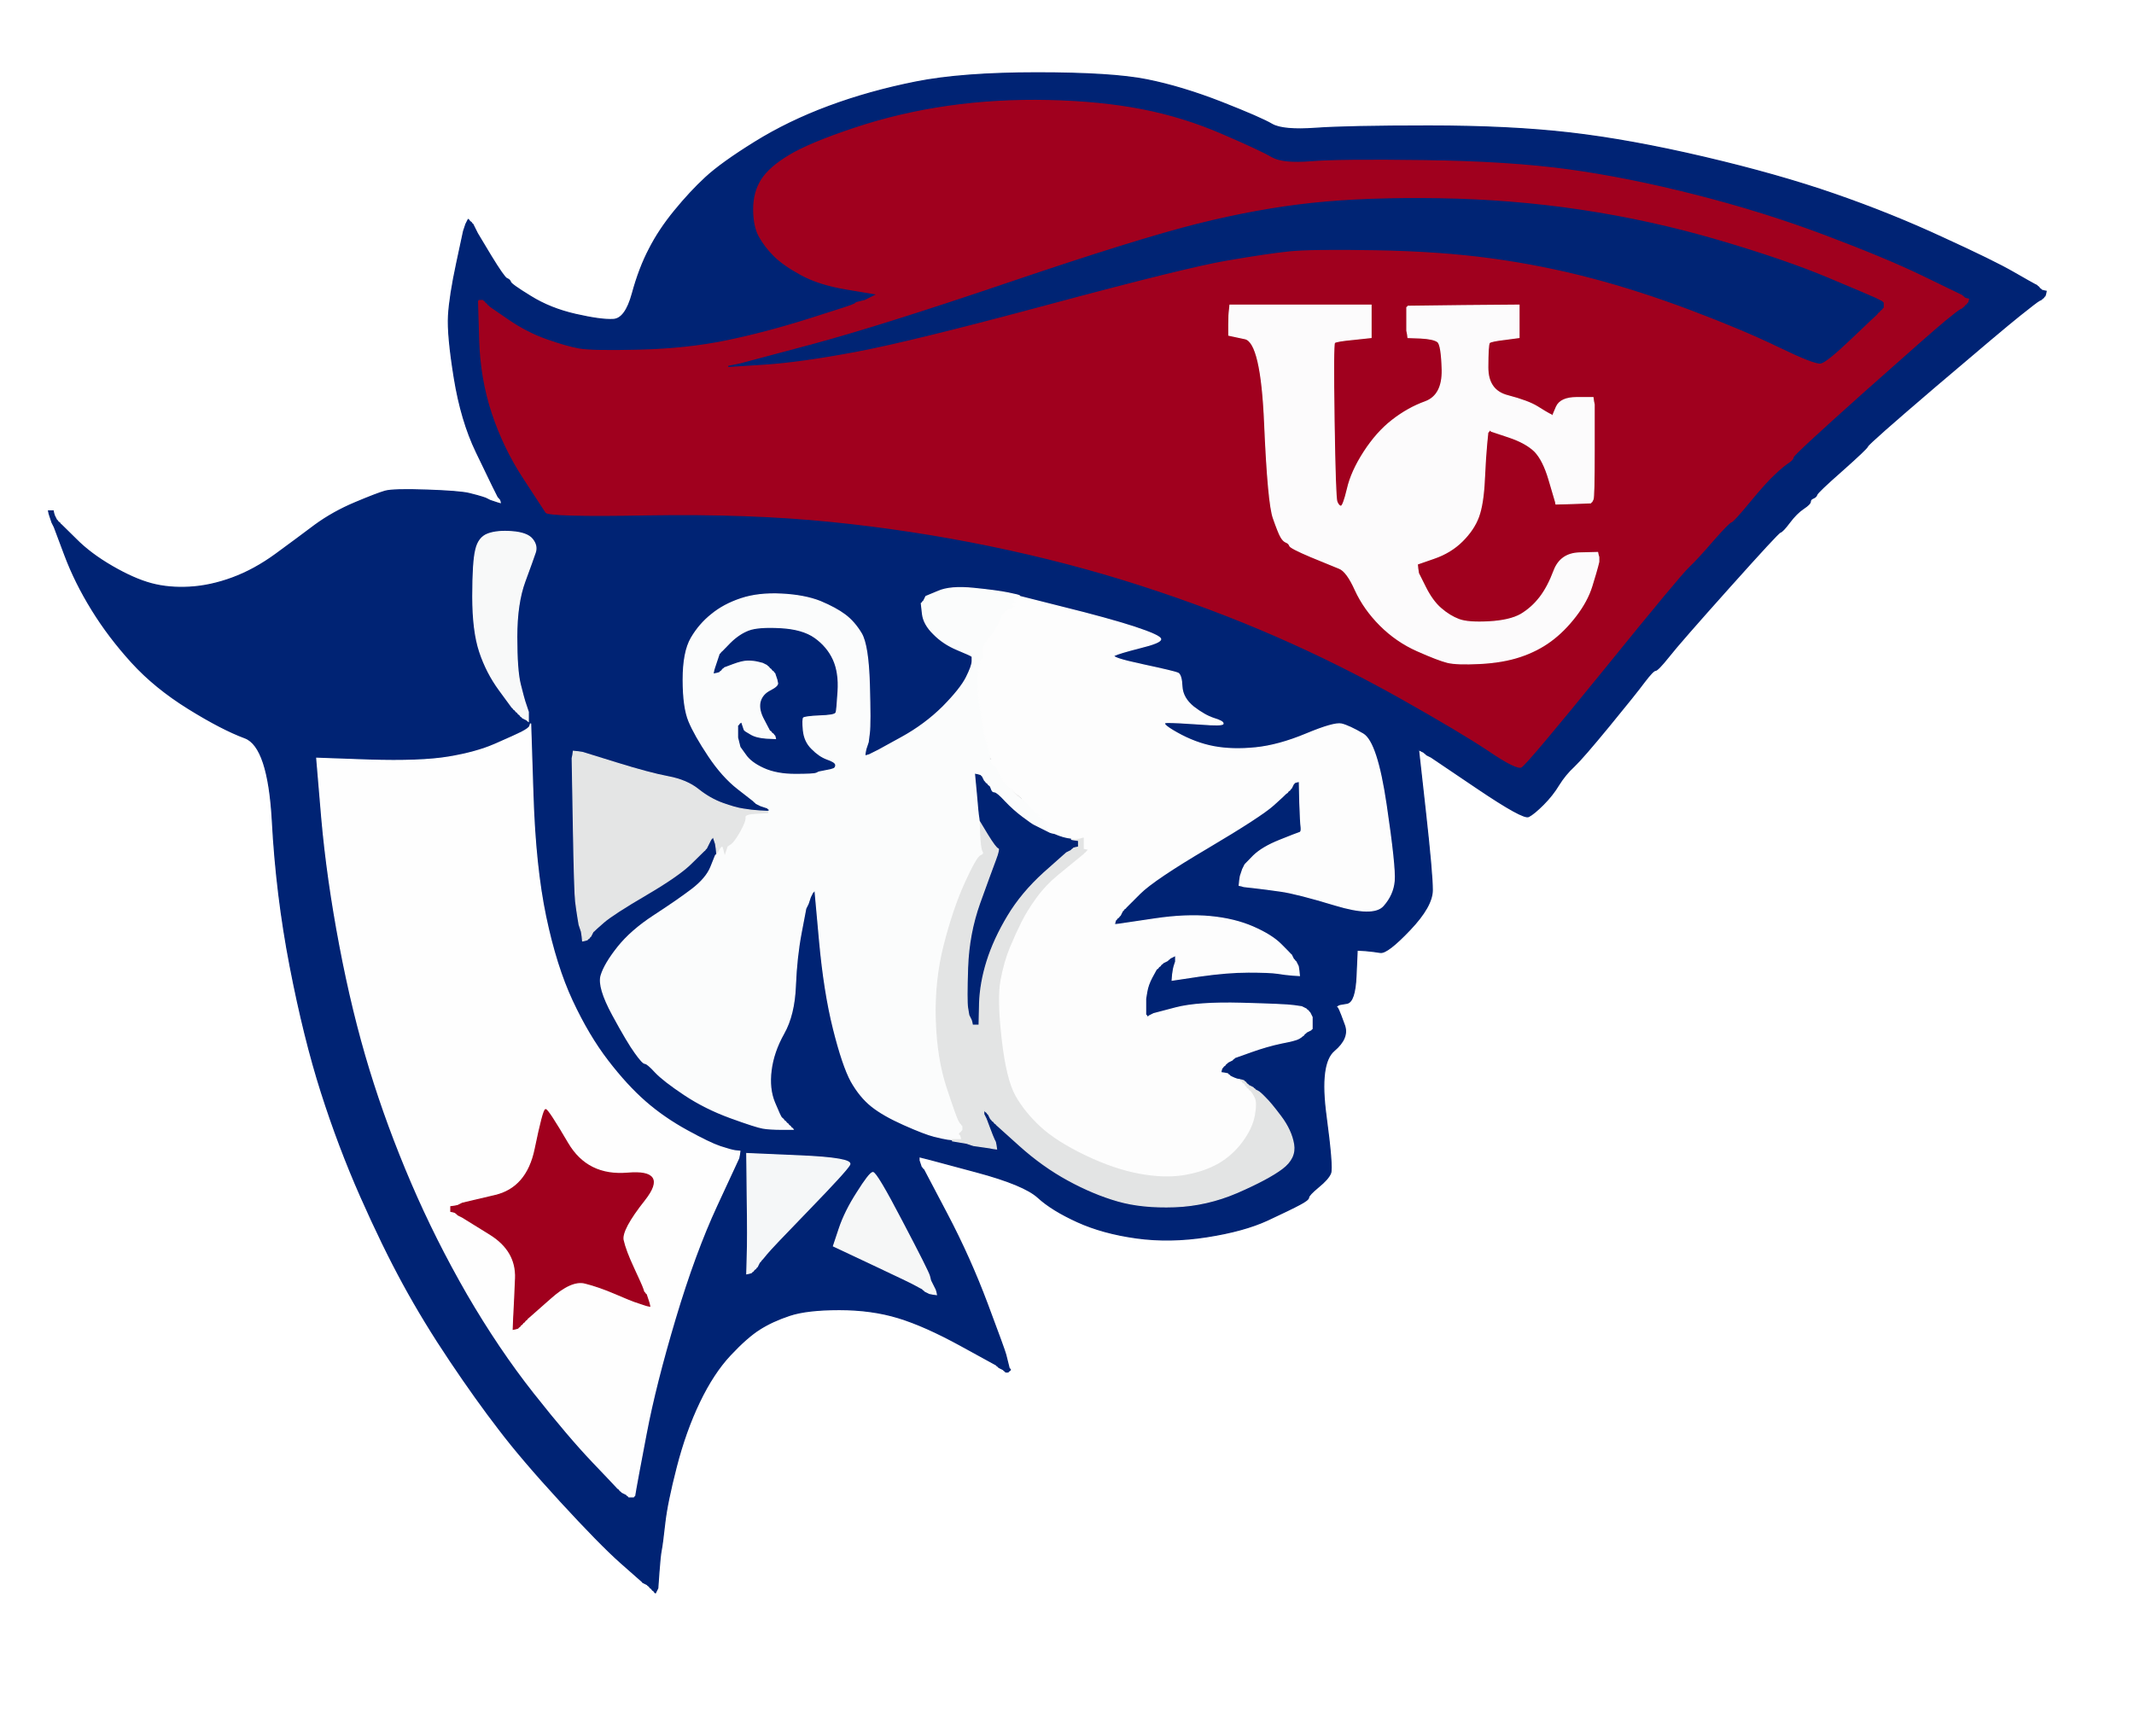
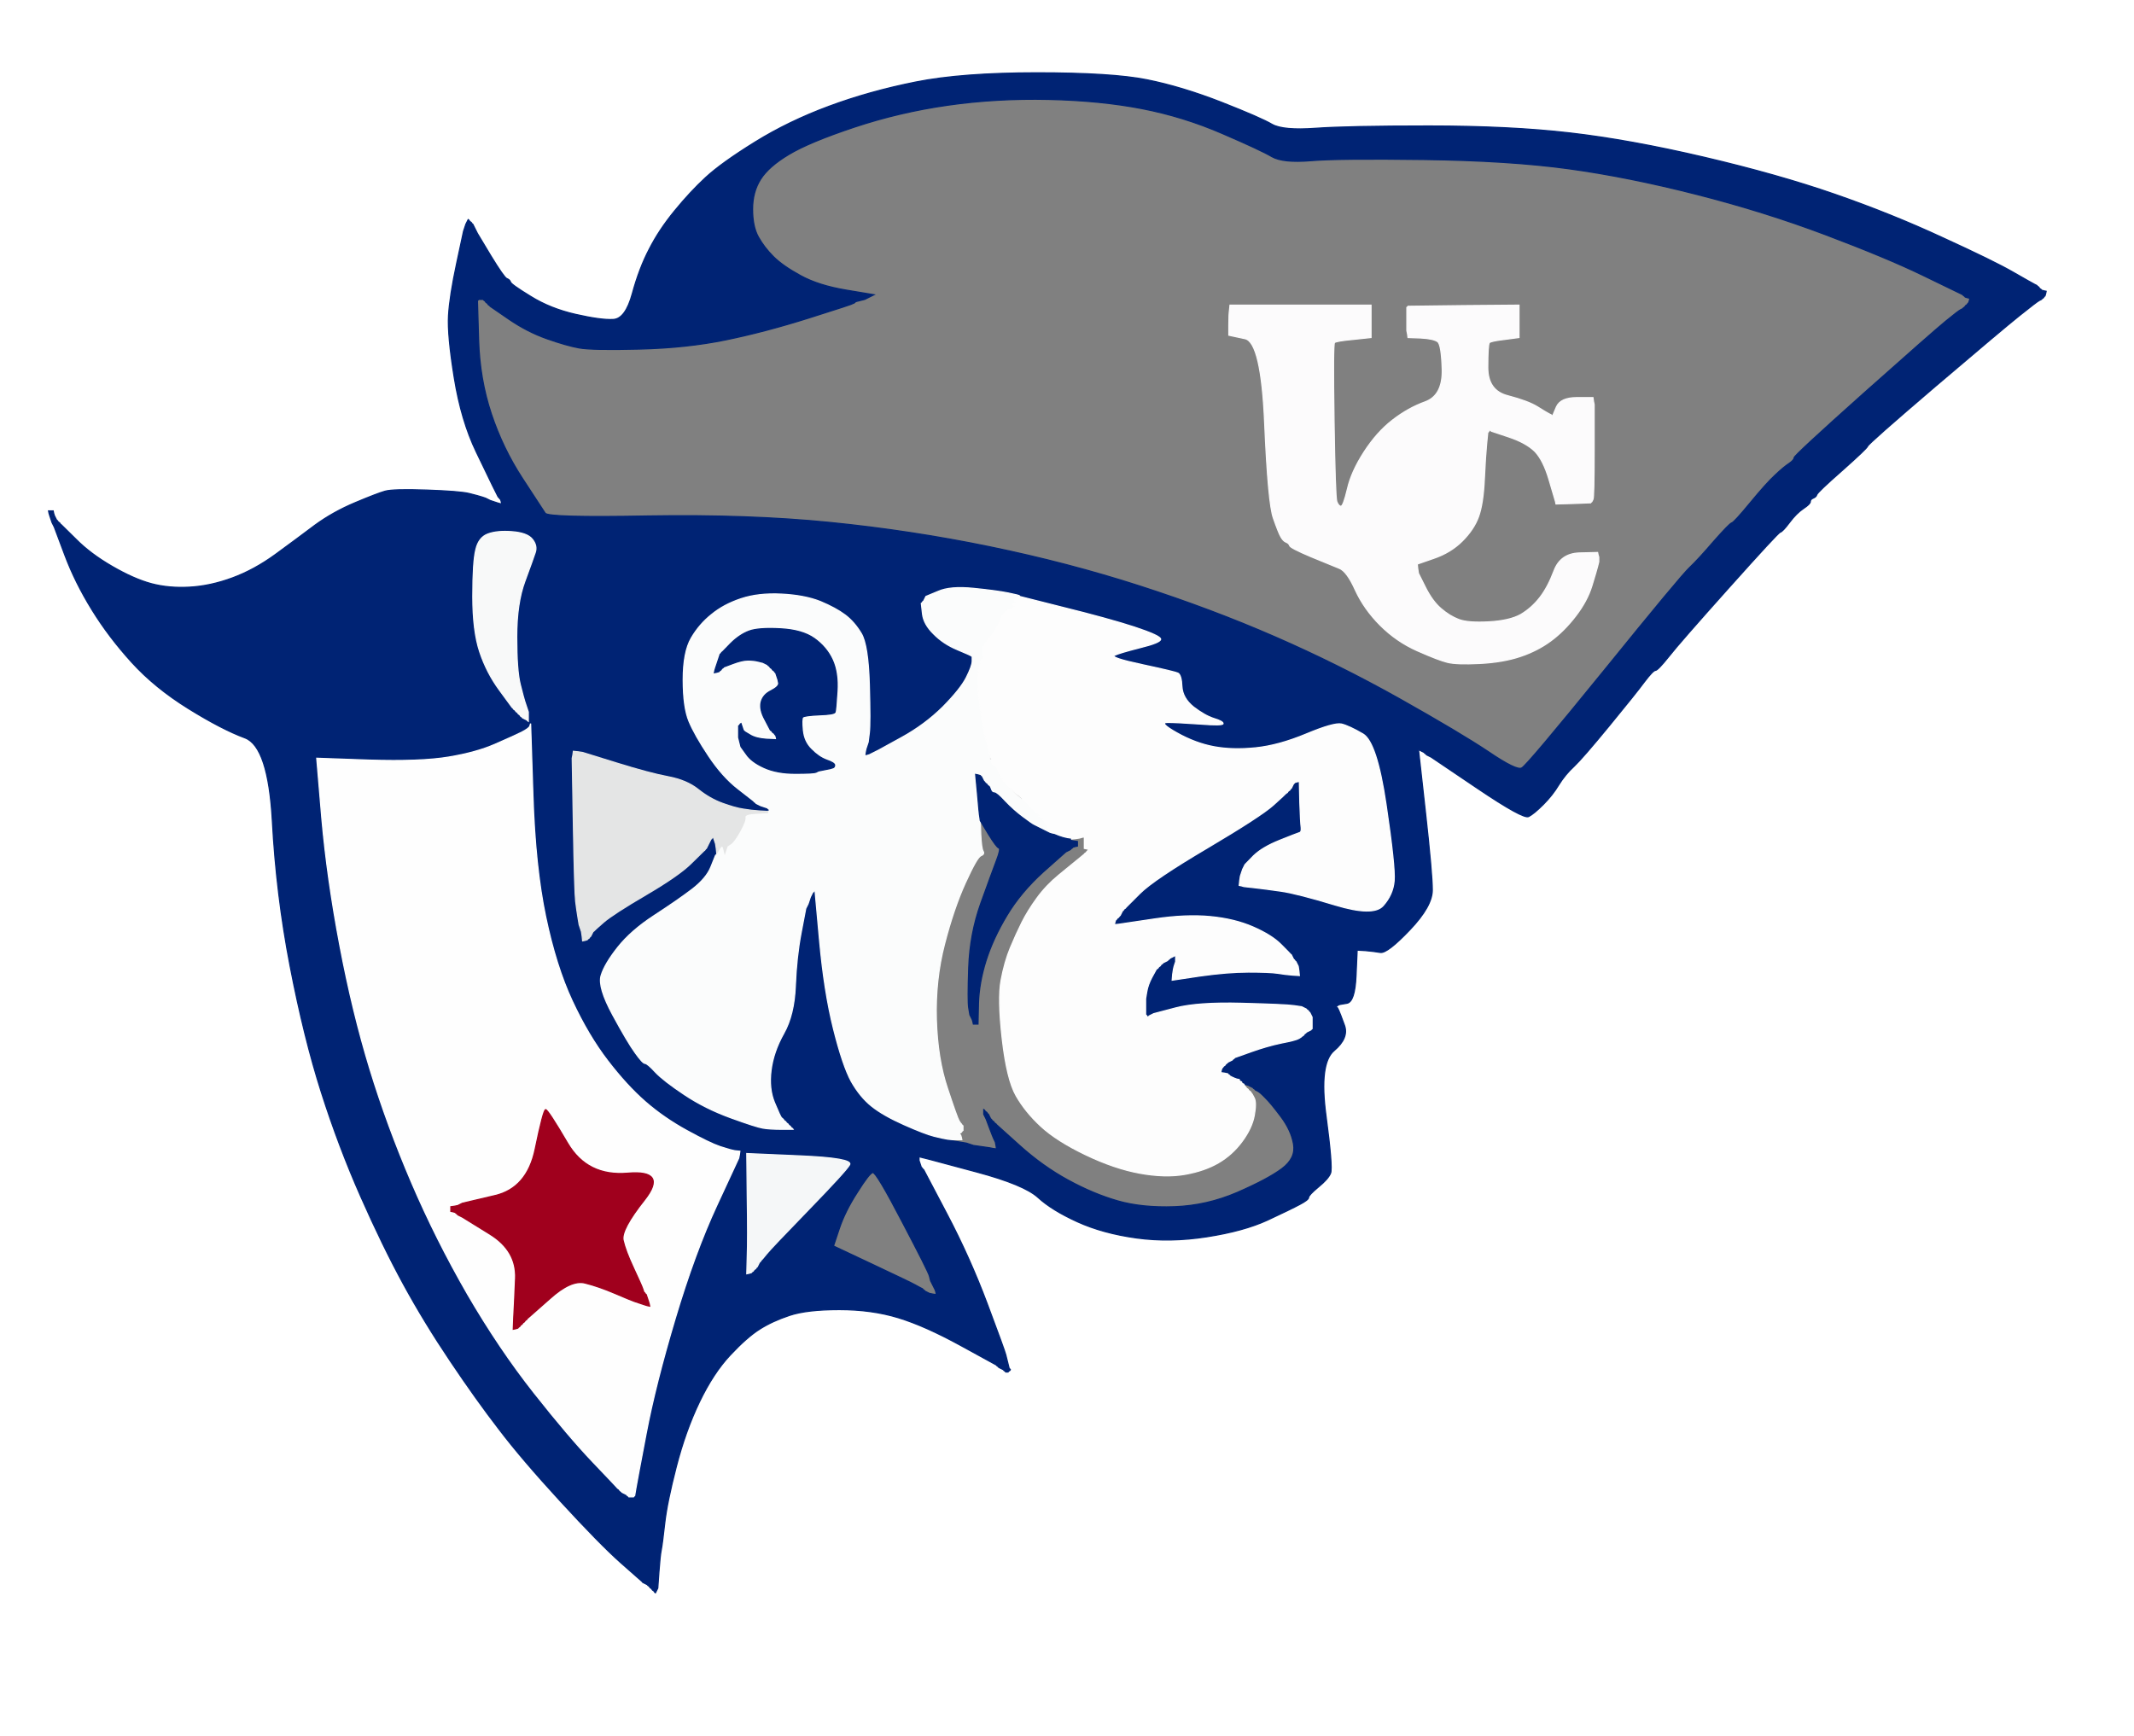
<svg xmlns="http://www.w3.org/2000/svg" width="923" height="751">
  <rect width="100%" height="100%" fill="#808080" stroke="none" />
  <path style="opacity:1;fill:#FFFFFF;fill-rule:evenodd;stroke:#FFFFFF;stroke-width:0.5px;stroke-linecap:butt;stroke-linejoin:miter;stroke-opacity:1;" d="M 0.0 375.5 L 0.0 0.0 L 461.5 0.0 L 923.0 0.0 L 923.0 375.5 L 923.0 751.0 L 461.5 751.0 L 0.0 751.0 L 0.0 375.5 z  M 880.0 123.0 L 881.0 123.5 L 881.2 123.8 L 881.5 124.0 L 881.8 124.2 L 882.0 124.5 L 882.2 124.8 L 882.5 125.0 L 882.8 125.2 L 883.0 125.5 L 884.0 125.8 L 885.0 126.0 L 884.8 127.0 L 884.5 128.0 L 884.2 128.2 L 884.0 128.5 L 883.8 128.8 L 883.5 129.0 L 883.2 129.2 L 883.0 129.5 L 882.0 130.0 Q 881.0 130.5 873.5 136.5 Q 866.0 142.5 837.0 167.2 Q 808.0 192.0 807.8 193.0 Q 807.5 194.0 796.8 203.5 Q 786.0 213.0 785.8 214.0 Q 785.5 215.0 784.2 215.5 Q 783.0 216.0 783.0 217.0 Q 783.0 218.0 780.0 220.0 Q 777.0 222.0 774.0 226.0 Q 771.0 230.0 770.0 230.2 Q 769.0 230.5 747.8 254.2 Q 726.5 278.0 721.8 284.0 Q 717.0 290.0 716.0 290.0 Q 715.0 290.0 711.2 295.0 Q 707.5 300.0 696.0 314.0 Q 684.5 328.0 680.8 331.5 Q 677.0 335.0 674.2 339.5 Q 671.5 344.0 667.5 348.0 Q 663.5 352.0 661.2 353.2 Q 659.0 354.5 639.0 341.0 L 619.0 327.5 L 618.0 327.0 L 617.0 326.5 L 616.8 326.2 L 616.5 326.0 L 616.2 325.8 L 616.0 325.5 L 615.0 325.0 L 614.0 324.5 L 613.8 324.2 L 613.5 324.0 L 616.5 351.0 Q 619.5 378.0 619.5 385.0 Q 619.5 392.0 609.8 402.2 Q 600.0 412.5 597.0 412.0 Q 594.0 411.5 590.5 411.2 L 587.0 411.0 L 586.5 422.2 Q 586.0 433.5 582.5 434.0 Q 579.0 434.5 578.8 434.8 L 578.5 435.0 L 578.2 435.2 L 578.0 435.5 L 578.2 435.8 L 578.5 436.0 L 579.0 437.0 Q 579.5 438.0 581.5 443.5 Q 583.5 449.0 577.0 454.5 Q 570.5 460.0 573.5 482.5 Q 576.5 505.0 575.5 507.5 Q 574.5 510.0 570.2 513.5 Q 566.0 517.0 566.0 518.0 Q 566.0 519.0 562.2 521.0 Q 558.5 523.0 548.2 527.8 Q 538.0 532.5 522.0 535.0 Q 506.0 537.5 491.5 535.5 Q 477.0 533.5 466.0 528.5 Q 455.0 523.5 449.0 518.0 Q 443.0 512.5 422.5 507.0 L 402.0 501.5 L 400.0 501.0 L 398.0 500.5 L 397.8 500.2 L 397.5 500.0 L 397.5 501.0 L 397.5 502.0 L 398.0 503.5 L 398.5 505.0 L 398.8 505.2 L 399.0 505.5 L 399.2 505.8 L 399.5 506.0 L 409.5 525.0 Q 419.5 544.0 427.0 564.0 Q 434.5 584.0 435.0 586.0 L 435.5 588.0 L 436.0 590.0 L 436.5 592.0 L 436.8 592.2 L 437.0 592.5 L 436.8 592.8 L 436.5 593.0 L 436.2 593.2 L 436.0 593.5 L 435.5 593.5 L 435.0 593.5 L 434.8 593.2 L 434.5 593.0 L 434.2 592.8 L 434.0 592.5 L 433.0 592.0 L 432.0 591.5 L 431.8 591.2 L 431.5 591.0 L 431.2 590.8 L 431.0 590.5 L 415.5 582.0 Q 400.0 573.5 388.5 570.0 Q 377.0 566.5 363.0 566.5 Q 349.0 566.5 341.5 569.0 Q 334.0 571.5 328.5 575.0 Q 323.0 578.5 315.8 586.2 Q 308.5 594.0 302.5 606.5 Q 296.5 619.0 292.5 634.5 Q 288.5 650.0 287.5 659.0 Q 286.5 668.0 286.0 670.5 Q 285.5 673.0 285.0 680.0 L 284.5 687.0 L 284.0 688.0 L 283.5 689.0 L 283.2 688.8 L 283.0 688.5 L 282.8 688.2 L 282.5 688.0 L 282.2 687.8 L 282.0 687.5 L 281.8 687.2 L 281.5 687.0 L 281.2 686.8 L 281.0 686.5 L 280.8 686.2 L 280.5 686.0 L 280.2 685.8 L 280.0 685.5 L 279.0 685.0 L 278.0 684.5 L 277.8 684.2 Q 277.5 684.0 268.5 676.0 Q 259.5 668.0 242.5 649.5 Q 225.5 631.0 215.8 618.2 Q 206.0 605.5 194.8 588.8 Q 183.5 572.0 174.5 555.5 Q 165.5 539.0 156.0 517.5 Q 146.5 496.0 139.0 472.5 Q 131.5 449.0 125.5 418.0 Q 119.5 387.0 117.8 355.0 Q 116.0 323.0 106.0 319.2 Q 96.0 315.5 81.5 306.5 Q 67.0 297.5 57.0 286.5 Q 47.0 275.5 39.8 263.8 Q 32.5 252.0 28.0 240.0 L 23.5 228.0 L 23.0 227.0 L 22.5 226.0 L 22.0 224.5 L 21.5 223.0 L 21.2 222.0 L 21.0 221.0 L 22.0 221.0 L 23.0 221.0 L 23.2 222.0 L 23.5 223.0 L 24.0 224.0 L 24.5 225.0 L 24.8 225.2 L 25.0 225.5 L 25.2 225.8 L 25.5 226.0 L 25.8 226.2 L 26.0 226.5 L 26.2 226.8 L 26.5 227.0 L 32.8 233.2 Q 39.0 239.5 48.5 245.0 Q 58.0 250.5 65.5 252.5 Q 73.0 254.5 82.0 254.0 Q 91.0 253.5 100.5 250.0 Q 110.0 246.5 119.2 239.8 Q 128.5 233.0 136.2 227.2 Q 144.0 221.5 153.5 217.5 Q 163.0 213.5 166.5 212.5 Q 170.0 211.5 184.5 212.0 Q 199.0 212.5 203.0 213.5 Q 207.0 214.5 208.5 215.0 L 210.0 215.5 L 211.0 216.0 L 212.0 216.5 L 213.5 217.0 L 215.0 217.5 L 216.0 217.8 L 217.0 218.0 L 216.8 217.0 L 216.5 216.0 L 216.2 215.8 L 216.0 215.5 L 215.8 215.2 L 215.5 215.0 L 215.0 214.0 L 214.5 213.0 L 214.0 212.0 L 213.5 211.0 L 213.0 210.0 Q 212.5 209.0 206.0 195.5 Q 199.5 182.0 196.5 163.5 Q 193.5 145.0 194.0 136.5 Q 194.5 128.0 197.5 114.0 L 200.5 100.0 L 201.0 98.5 L 201.5 97.0 L 202.0 96.0 L 202.5 95.0 L 202.8 95.2 L 203.0 95.5 L 203.2 95.8 L 203.5 96.0 L 203.8 96.2 L 204.0 96.5 L 204.2 96.8 L 204.5 97.0 L 205.0 98.0 L 205.5 99.0 L 206.0 100.0 L 206.5 101.0 L 212.2 110.5 Q 218.0 120.0 219.2 120.5 Q 220.5 121.0 220.8 122.0 Q 221.0 123.0 229.5 128.2 Q 238.0 133.5 249.0 136.0 Q 260.0 138.5 265.2 138.2 Q 270.5 138.0 273.5 127.0 Q 276.5 116.0 280.8 107.8 Q 285.0 99.5 291.8 91.2 Q 298.5 83.0 305.2 76.8 Q 312.0 70.5 326.5 61.5 Q 341.0 52.5 358.5 46.0 Q 376.0 39.5 396.0 35.5 Q 416.0 31.5 448.5 31.5 Q 481.0 31.5 496.0 34.5 Q 511.0 37.5 528.2 44.2 Q 545.5 51.0 550.2 53.8 Q 555.0 56.5 569.0 55.5 Q 583.0 54.5 618.0 54.5 Q 653.0 54.5 679.0 57.5 Q 705.0 60.5 737.0 68.0 Q 769.0 75.5 793.5 84.0 Q 818.0 92.5 840.2 102.8 Q 862.5 113.0 870.8 117.8 Q 879.0 122.5 880.0 123.0 z  " />
-   <path style="opacity:1;fill:#A0001E;fill-rule:evenodd;stroke:#A0001E;stroke-width:0.5px;stroke-linecap:butt;stroke-linejoin:miter;stroke-opacity:1;" d="M 848.0 127.0 L 849.0 127.5 L 849.2 127.8 L 849.5 128.0 L 849.8 128.2 L 850.0 128.5 L 851.0 128.8 L 852.0 129.0 L 851.8 130.0 L 851.5 131.0 L 851.2 131.2 L 851.0 131.5 L 850.8 131.8 L 850.5 132.0 L 850.2 132.2 L 850.0 132.5 L 849.8 132.8 L 849.5 133.0 L 849.2 133.2 L 849.0 133.5 L 848.0 134.0 Q 847.0 134.5 841.5 139.0 Q 836.0 143.5 806.0 170.2 Q 776.0 197.0 776.0 198.0 Q 776.0 199.0 773.8 200.5 Q 771.5 202.0 767.8 205.5 Q 764.0 209.0 757.0 217.5 Q 750.0 226.0 749.0 226.2 Q 748.0 226.5 741.2 234.2 Q 734.5 242.0 730.8 245.5 Q 727.0 249.0 693.8 290.0 Q 660.5 331.0 658.2 332.2 Q 656.0 333.5 643.8 325.2 Q 631.5 317.0 605.2 302.2 Q 579.0 287.5 551.5 275.5 Q 524.0 263.5 493.0 253.5 Q 462.0 243.5 428.0 236.5 Q 394.0 229.5 359.0 226.0 Q 324.0 222.5 280.5 223.2 Q 237.0 224.0 235.8 222.0 Q 234.5 220.0 226.0 207.0 Q 217.5 194.0 212.5 179.0 Q 207.5 164.0 207.0 147.0 L 206.5 130.0 L 206.8 129.8 L 207.0 129.5 L 208.0 129.5 L 209.0 129.5 L 209.2 129.8 L 209.5 130.0 L 209.8 130.2 L 210.0 130.5 L 210.2 130.8 L 210.5 131.0 L 210.8 131.2 L 211.0 131.5 L 211.2 131.8 L 211.5 132.0 L 211.8 132.2 L 212.0 132.5 L 220.0 138.0 Q 228.0 143.5 236.5 146.5 Q 245.0 149.5 250.5 150.5 Q 256.0 151.5 276.5 151.0 Q 297.0 150.5 314.0 147.0 Q 331.0 143.5 350.0 137.5 Q 369.0 131.5 369.2 131.2 L 369.5 131.0 L 369.8 130.8 L 370.0 130.5 L 372.0 130.0 L 374.0 129.5 L 375.0 129.0 L 376.0 128.5 L 377.0 128.0 L 378.0 127.5 L 366.0 125.5 Q 354.0 123.5 346.2 119.2 Q 338.5 115.0 334.5 111.0 Q 330.5 107.0 328.0 102.5 Q 325.5 98.0 325.5 90.5 Q 325.5 83.0 329.0 77.5 Q 332.5 72.0 341.2 66.8 Q 350.0 61.5 369.5 55.0 Q 389.0 48.5 410.0 45.5 Q 431.0 42.5 453.5 43.0 Q 476.0 43.5 494.0 47.0 Q 512.0 50.5 528.8 57.8 Q 545.5 65.0 550.2 67.8 Q 555.0 70.5 567.0 69.5 Q 579.0 68.5 616.0 69.0 Q 653.0 69.5 678.5 73.0 Q 704.0 76.5 733.5 84.0 Q 763.0 91.5 789.5 101.5 Q 816.0 111.5 831.5 119.0 Q 847.0 126.5 848.0 127.0 z  M 811.0 129.0 L 812.0 129.5 L 813.0 130.0 L 814.0 130.5 L 814.2 130.8 L 814.5 131.0 L 814.5 132.0 L 814.5 133.0 L 814.2 133.2 L 814.0 133.5 L 813.8 133.8 L 813.5 134.0 L 813.2 134.2 L 813.0 134.5 L 812.8 134.8 L 812.5 135.0 L 812.2 135.2 L 812.0 135.5 L 811.8 135.8 Q 811.5 136.0 800.8 146.2 Q 790.0 156.5 787.5 157.0 Q 785.0 157.5 769.5 150.0 Q 754.0 142.5 731.5 134.0 Q 709.0 125.5 688.0 120.0 Q 667.0 114.5 645.0 111.5 Q 623.0 108.5 595.0 108.0 Q 567.0 107.5 557.5 108.5 Q 548.0 109.5 530.5 112.5 Q 513.0 115.5 453.5 131.5 Q 394.0 147.5 370.0 152.0 Q 346.0 156.5 330.5 157.5 L 315.0 158.5 L 317.5 158.0 L 320.0 157.5 L 350.0 149.5 Q 380.0 141.5 436.0 122.5 Q 492.0 103.5 518.0 97.0 Q 544.0 90.5 567.5 88.0 Q 591.0 85.5 622.5 86.0 Q 654.0 86.5 684.0 91.0 Q 714.0 95.5 743.0 104.0 Q 772.0 112.5 791.0 120.5 Q 810.0 128.5 811.0 129.0 z  M 531.8 134.0 L 532.0 132.0 L 562.5 132.0 L 593.0 132.0 L 593.0 139.0 L 593.0 146.0 L 585.5 146.8 Q 578.0 147.5 577.2 148.2 Q 576.5 149.0 577.0 182.0 Q 577.5 215.0 578.2 217.0 Q 579.0 219.0 580.0 219.0 Q 581.0 219.0 582.8 211.5 Q 584.5 204.0 590.0 195.5 Q 595.5 187.0 602.2 181.8 Q 609.0 176.5 616.5 173.8 Q 624.0 171.0 623.8 160.0 Q 623.5 149.0 621.8 147.8 Q 620.0 146.5 614.5 146.2 L 609.0 146.0 L 608.8 144.5 L 608.5 143.0 L 608.5 138.0 L 608.5 133.0 L 608.8 132.8 L 609.0 132.5 L 633.0 132.2 L 657.0 132.0 L 657.0 139.0 L 657.0 146.0 L 651.0 146.8 Q 645.0 147.5 644.2 148.2 Q 643.5 149.0 643.5 159.0 Q 643.5 169.0 652.2 171.2 Q 661.0 173.5 665.0 176.0 Q 669.0 178.5 670.0 179.0 L 671.0 179.5 L 671.2 179.8 L 671.5 180.0 L 673.2 176.0 Q 675.0 172.0 682.0 172.0 L 689.0 172.0 L 689.2 173.5 L 689.5 175.0 L 689.5 195.0 Q 689.5 215.0 689.0 216.0 L 688.5 217.0 L 688.2 217.2 L 688.0 217.5 L 680.5 217.8 L 673.0 218.0 L 672.8 217.0 Q 672.5 216.0 670.0 207.5 Q 667.5 199.0 663.8 195.2 Q 660.0 191.5 652.5 189.0 L 645.0 186.5 L 644.8 186.2 L 644.5 186.0 L 644.2 186.2 L 644.0 186.5 L 643.8 186.8 L 643.5 187.0 L 643.0 192.0 Q 642.5 197.0 642.0 207.5 Q 641.5 218.0 639.5 223.5 Q 637.5 229.0 632.5 234.0 Q 627.5 239.0 620.2 241.5 L 613.0 244.0 L 613.2 246.0 L 613.5 248.0 L 616.5 254.0 Q 619.5 260.0 623.2 263.2 Q 627.0 266.5 631.0 268.0 Q 635.0 269.5 644.0 269.0 Q 653.0 268.5 657.8 265.8 Q 662.5 263.0 666.0 258.5 Q 669.5 254.0 672.2 246.8 Q 675.0 239.5 683.0 239.2 L 691.0 239.0 L 691.2 240.0 L 691.5 241.0 L 691.5 242.0 L 691.5 243.0 L 691.0 245.0 Q 690.5 247.0 688.5 253.5 Q 686.5 260.0 681.5 266.5 Q 676.5 273.0 670.8 277.2 Q 665.0 281.5 657.5 284.0 Q 650.0 286.5 640.0 287.0 Q 630.0 287.5 626.0 286.5 Q 622.0 285.5 613.0 281.5 Q 604.0 277.5 597.0 270.5 Q 590.0 263.5 586.2 255.2 Q 582.5 247.0 579.2 245.8 Q 576.0 244.5 567.0 240.8 Q 558.0 237.0 557.8 236.0 Q 557.5 235.0 556.2 234.5 Q 555.0 234.0 554.0 232.2 Q 553.0 230.5 550.8 224.2 Q 548.5 218.0 547.0 183.0 Q 545.5 148.0 538.5 146.5 L 531.5 145.0 L 531.5 140.5 Q 531.5 136.0 531.8 134.0 z  " />
  <path style="opacity:1;fill:#002374;fill-rule:evenodd;stroke:#002374;stroke-width:0.5px;stroke-linecap:butt;stroke-linejoin:miter;stroke-opacity:1;" d="M 880.0 123.0 L 881.0 123.5 L 881.2 123.8 L 881.5 124.0 L 881.8 124.2 L 882.0 124.5 L 882.2 124.8 L 882.5 125.0 L 882.8 125.2 L 883.0 125.5 L 884.0 125.8 L 885.0 126.0 L 884.8 127.0 L 884.5 128.0 L 884.2 128.2 L 884.0 128.5 L 883.8 128.8 L 883.5 129.0 L 883.2 129.2 L 883.0 129.5 L 882.0 130.0 Q 881.0 130.5 873.5 136.5 Q 866.0 142.5 837.0 167.2 Q 808.0 192.0 807.8 193.0 Q 807.5 194.0 796.8 203.5 Q 786.0 213.0 785.8 214.0 Q 785.5 215.0 784.2 215.5 Q 783.0 216.0 783.0 217.0 Q 783.0 218.0 780.0 220.0 Q 777.0 222.0 774.0 226.0 Q 771.0 230.0 770.0 230.2 Q 769.0 230.5 747.8 254.2 Q 726.5 278.0 721.8 284.0 Q 717.0 290.0 716.0 290.0 Q 715.0 290.0 711.2 295.0 Q 707.5 300.0 696.0 314.0 Q 684.5 328.0 680.8 331.5 Q 677.0 335.0 674.2 339.5 Q 671.5 344.0 667.5 348.0 Q 663.5 352.0 661.2 353.2 Q 659.0 354.5 639.0 341.0 L 619.0 327.5 L 618.0 327.0 L 617.0 326.5 L 616.8 326.2 L 616.5 326.0 L 616.2 325.8 L 616.0 325.5 L 615.0 325.0 L 614.0 324.5 L 613.8 324.2 L 613.5 324.0 L 616.5 351.0 Q 619.5 378.0 619.5 385.0 Q 619.5 392.0 609.8 402.2 Q 600.0 412.5 597.0 412.0 Q 594.0 411.5 590.5 411.2 L 587.0 411.0 L 586.5 422.2 Q 586.0 433.5 582.5 434.0 Q 579.0 434.5 578.8 434.8 L 578.5 435.0 L 578.2 435.2 L 578.0 435.5 L 578.2 435.8 L 578.5 436.0 L 579.0 437.0 Q 579.5 438.0 581.5 443.5 Q 583.5 449.0 577.0 454.5 Q 570.5 460.0 573.5 482.5 Q 576.5 505.0 575.5 507.5 Q 574.5 510.0 570.2 513.5 Q 566.0 517.0 566.0 518.0 Q 566.0 519.0 562.2 521.0 Q 558.5 523.0 548.2 527.8 Q 538.0 532.5 522.0 535.0 Q 506.0 537.5 491.5 535.5 Q 477.0 533.5 466.0 528.5 Q 455.0 523.5 449.0 518.0 Q 443.0 512.5 422.5 507.0 L 402.0 501.5 L 400.0 501.0 L 398.0 500.5 L 397.8 500.2 L 397.5 500.0 L 397.5 501.0 L 397.5 502.0 L 398.0 503.5 L 398.5 505.0 L 398.8 505.2 L 399.0 505.5 L 399.2 505.8 L 399.5 506.0 L 409.5 525.0 Q 419.5 544.0 427.0 564.0 Q 434.5 584.0 435.0 586.0 L 435.5 588.0 L 436.0 590.0 L 436.5 592.0 L 436.8 592.2 L 437.0 592.5 L 436.8 592.8 L 436.5 593.0 L 436.2 593.2 L 436.0 593.5 L 435.5 593.5 L 435.0 593.5 L 434.8 593.2 L 434.5 593.0 L 434.2 592.8 L 434.0 592.5 L 433.0 592.0 L 432.0 591.5 L 431.8 591.2 L 431.5 591.0 L 431.2 590.8 L 431.0 590.5 L 415.5 582.0 Q 400.0 573.5 388.5 570.0 Q 377.0 566.5 363.0 566.5 Q 349.0 566.5 341.5 569.0 Q 334.0 571.5 328.5 575.0 Q 323.0 578.5 315.8 586.2 Q 308.5 594.0 302.5 606.5 Q 296.5 619.0 292.5 634.5 Q 288.5 650.0 287.5 659.0 Q 286.5 668.0 286.0 670.5 Q 285.5 673.0 285.0 680.0 L 284.5 687.0 L 284.0 688.0 L 283.5 689.0 L 283.2 688.8 L 283.0 688.5 L 282.8 688.2 L 282.5 688.0 L 282.2 687.8 L 282.0 687.5 L 281.8 687.2 L 281.5 687.0 L 281.2 686.8 L 281.0 686.5 L 280.8 686.2 L 280.5 686.0 L 280.2 685.8 L 280.0 685.5 L 279.0 685.0 L 278.0 684.5 L 277.8 684.2 Q 277.5 684.0 268.5 676.0 Q 259.5 668.0 242.5 649.5 Q 225.5 631.0 215.8 618.2 Q 206.0 605.5 194.8 588.8 Q 183.5 572.0 174.5 555.5 Q 165.5 539.0 156.0 517.5 Q 146.5 496.0 139.0 472.5 Q 131.5 449.0 125.5 418.0 Q 119.5 387.0 117.8 355.0 Q 116.0 323.0 106.0 319.2 Q 96.0 315.5 81.5 306.5 Q 67.0 297.5 57.0 286.5 Q 47.0 275.5 39.8 263.8 Q 32.5 252.0 28.0 240.0 L 23.5 228.0 L 23.0 227.0 L 22.5 226.0 L 22.0 224.5 L 21.5 223.0 L 21.2 222.0 L 21.0 221.0 L 22.0 221.0 L 23.0 221.0 L 23.2 222.0 L 23.5 223.0 L 24.0 224.0 L 24.5 225.0 L 24.8 225.2 L 25.0 225.5 L 25.2 225.8 L 25.5 226.0 L 25.8 226.2 L 26.0 226.5 L 26.2 226.8 L 26.5 227.0 L 32.8 233.2 Q 39.0 239.5 48.5 245.0 Q 58.0 250.5 65.5 252.5 Q 73.0 254.5 82.0 254.0 Q 91.0 253.5 100.5 250.0 Q 110.0 246.5 119.2 239.8 Q 128.5 233.0 136.2 227.2 Q 144.0 221.5 153.5 217.5 Q 163.0 213.5 166.5 212.5 Q 170.0 211.5 184.5 212.0 Q 199.0 212.5 203.0 213.5 Q 207.0 214.5 208.5 215.0 L 210.0 215.5 L 211.0 216.0 L 212.0 216.5 L 213.5 217.0 L 215.0 217.5 L 216.0 217.8 L 217.0 218.0 L 216.8 217.0 L 216.5 216.0 L 216.2 215.8 L 216.0 215.5 L 215.8 215.2 L 215.5 215.0 L 215.0 214.0 L 214.5 213.0 L 214.0 212.0 L 213.5 211.0 L 213.0 210.0 Q 212.5 209.0 206.0 195.5 Q 199.5 182.0 196.5 163.5 Q 193.5 145.0 194.0 136.5 Q 194.5 128.0 197.5 114.0 L 200.5 100.0 L 201.0 98.5 L 201.5 97.0 L 202.0 96.0 L 202.5 95.0 L 202.8 95.2 L 203.0 95.5 L 203.2 95.8 L 203.5 96.0 L 203.8 96.2 L 204.0 96.5 L 204.2 96.8 L 204.5 97.0 L 205.0 98.0 L 205.5 99.0 L 206.0 100.0 L 206.5 101.0 L 212.2 110.5 Q 218.0 120.0 219.2 120.5 Q 220.5 121.0 220.8 122.0 Q 221.0 123.0 229.5 128.2 Q 238.0 133.5 249.0 136.0 Q 260.0 138.5 265.2 138.2 Q 270.5 138.0 273.5 127.0 Q 276.5 116.0 280.8 107.8 Q 285.0 99.5 291.8 91.2 Q 298.5 83.0 305.2 76.8 Q 312.0 70.5 326.5 61.5 Q 341.0 52.5 358.5 46.0 Q 376.0 39.5 396.0 35.5 Q 416.0 31.5 448.5 31.5 Q 481.0 31.5 496.0 34.5 Q 511.0 37.5 528.2 44.2 Q 545.5 51.0 550.2 53.8 Q 555.0 56.5 569.0 55.5 Q 583.0 54.5 618.0 54.5 Q 653.0 54.5 679.0 57.5 Q 705.0 60.5 737.0 68.0 Q 769.0 75.5 793.5 84.0 Q 818.0 92.5 840.2 102.8 Q 862.5 113.0 870.8 117.8 Q 879.0 122.5 880.0 123.0 z  M 848.0 127.0 L 849.0 127.5 L 849.2 127.8 L 849.5 128.0 L 849.8 128.2 L 850.0 128.5 L 851.0 128.8 L 852.0 129.0 L 851.8 130.0 L 851.5 131.0 L 851.2 131.2 L 851.0 131.5 L 850.8 131.8 L 850.5 132.0 L 850.2 132.2 L 850.0 132.5 L 849.8 132.8 L 849.5 133.0 L 849.2 133.2 L 849.0 133.5 L 848.0 134.0 Q 847.0 134.5 841.5 139.0 Q 836.0 143.5 806.0 170.2 Q 776.0 197.0 776.0 198.0 Q 776.0 199.0 773.8 200.5 Q 771.5 202.0 767.8 205.5 Q 764.0 209.0 757.0 217.5 Q 750.0 226.0 749.0 226.2 Q 748.0 226.5 741.2 234.2 Q 734.5 242.0 730.8 245.5 Q 727.0 249.0 693.8 290.0 Q 660.5 331.0 658.2 332.2 Q 656.0 333.5 643.8 325.2 Q 631.5 317.0 605.2 302.2 Q 579.0 287.5 551.5 275.5 Q 524.0 263.5 493.0 253.5 Q 462.0 243.5 428.0 236.5 Q 394.0 229.5 359.0 226.0 Q 324.0 222.5 280.5 223.2 Q 237.0 224.0 235.8 222.0 Q 234.5 220.0 226.0 207.0 Q 217.5 194.0 212.5 179.0 Q 207.5 164.0 207.0 147.0 L 206.5 130.0 L 206.8 129.8 L 207.0 129.5 L 208.0 129.5 L 209.0 129.5 L 209.2 129.8 L 209.5 130.0 L 209.8 130.2 L 210.0 130.5 L 210.2 130.8 L 210.5 131.0 L 210.8 131.2 L 211.0 131.5 L 211.2 131.8 L 211.5 132.0 L 211.8 132.2 L 212.0 132.5 L 220.0 138.0 Q 228.0 143.5 236.5 146.5 Q 245.0 149.5 250.5 150.5 Q 256.0 151.5 276.5 151.0 Q 297.0 150.5 314.0 147.0 Q 331.0 143.5 350.0 137.5 Q 369.0 131.5 369.2 131.2 L 369.5 131.0 L 369.8 130.8 L 370.0 130.5 L 372.0 130.0 L 374.0 129.5 L 375.0 129.0 L 376.0 128.5 L 377.0 128.0 L 378.0 127.5 L 366.0 125.5 Q 354.0 123.5 346.2 119.2 Q 338.5 115.0 334.5 111.0 Q 330.5 107.0 328.0 102.5 Q 325.5 98.0 325.5 90.5 Q 325.5 83.0 329.0 77.5 Q 332.5 72.0 341.2 66.8 Q 350.0 61.5 369.5 55.0 Q 389.0 48.5 410.0 45.5 Q 431.0 42.5 453.5 43.0 Q 476.0 43.5 494.0 47.0 Q 512.0 50.5 528.8 57.8 Q 545.5 65.0 550.2 67.8 Q 555.0 70.5 567.0 69.5 Q 579.0 68.5 616.0 69.0 Q 653.0 69.5 678.5 73.0 Q 704.0 76.5 733.5 84.0 Q 763.0 91.5 789.5 101.5 Q 816.0 111.5 831.5 119.0 Q 847.0 126.5 848.0 127.0 z  M 227.0 303.5 L 227.5 305.0 L 228.0 306.5 L 228.5 308.0 L 228.5 310.0 L 228.5 312.0 L 228.2 311.8 L 228.0 311.5 L 227.0 311.0 L 226.0 310.5 L 225.8 310.2 L 225.5 310.0 L 225.2 309.8 L 225.0 309.5 L 224.8 309.2 L 224.5 309.0 L 224.2 308.8 L 224.0 308.5 L 223.8 308.2 L 223.5 308.0 L 223.2 307.8 L 223.0 307.5 L 222.8 307.2 L 222.5 307.0 L 222.2 306.8 L 222.0 306.5 L 221.8 306.2 L 221.5 306.0 L 216.0 298.5 Q 210.5 291.0 207.5 282.0 Q 204.5 273.0 204.5 258.0 Q 204.5 243.0 205.8 237.8 Q 207.0 232.5 211.0 231.0 Q 215.0 229.5 221.5 230.0 Q 228.0 230.5 230.2 233.2 Q 232.5 236.0 231.5 239.0 Q 230.5 242.0 227.0 251.5 Q 223.5 261.0 223.5 275.5 Q 223.5 290.0 225.0 296.0 Q 226.5 302.0 227.0 303.5 z  M 441.0 257.8 L 441.0 258.0 L 460.0 262.8 Q 479.0 267.5 490.5 271.2 Q 502.0 275.0 502.0 276.5 Q 502.0 278.0 493.0 280.2 Q 484.0 282.5 482.0 283.5 Q 480.0 284.5 494.0 287.5 Q 508.0 290.5 509.5 291.2 Q 511.0 292.0 511.2 297.0 Q 511.5 302.0 516.2 305.8 Q 521.0 309.5 525.0 310.8 Q 529.0 312.0 529.0 313.0 Q 529.0 314.0 519.0 313.2 Q 509.0 312.5 505.0 312.5 Q 501.0 312.5 509.0 317.0 Q 517.0 321.5 525.0 323.0 Q 533.0 324.5 543.0 323.5 Q 553.0 322.5 565.0 317.5 Q 577.0 312.5 580.2 313.2 Q 583.5 314.0 589.5 317.5 Q 595.5 321.0 599.5 348.0 Q 603.5 375.0 603.0 381.0 Q 602.5 387.0 598.2 391.8 Q 594.0 396.5 577.5 391.5 Q 561.0 386.5 554.0 385.5 Q 547.0 384.5 542.5 384.0 L 538.0 383.5 L 537.0 383.2 L 536.0 383.0 L 536.2 381.0 L 536.5 379.0 L 537.0 377.5 L 537.5 376.0 L 538.0 375.0 L 538.5 374.0 L 542.2 370.2 Q 546.0 366.5 553.5 363.5 Q 561.0 360.5 562.0 360.2 Q 563.0 360.0 562.8 358.0 Q 562.5 356.0 562.2 347.0 L 562.0 338.0 L 561.0 338.2 L 560.0 338.5 L 559.8 338.8 L 559.5 339.0 L 559.0 340.0 L 558.5 341.0 L 558.2 341.2 L 558.0 341.5 L 557.8 341.8 L 557.5 342.0 L 557.2 342.2 L 557.0 342.5 L 556.8 342.8 L 556.5 343.0 L 556.2 343.2 Q 556.0 343.5 550.8 348.2 Q 545.5 353.0 522.2 366.8 Q 499.0 380.5 493.0 386.5 L 487.0 392.5 L 486.8 392.8 L 486.5 393.0 L 486.2 393.2 L 486.0 393.5 L 485.8 393.8 L 485.5 394.0 L 485.0 395.0 L 484.5 396.0 L 484.2 396.2 L 484.0 396.5 L 483.8 396.8 L 483.5 397.0 L 483.2 397.2 L 483.0 397.5 L 482.8 397.8 L 482.5 398.0 L 482.2 399.0 L 482.0 400.0 L 484.0 399.8 L 486.0 399.5 L 499.5 397.5 Q 513.0 395.5 523.5 396.5 Q 534.0 397.5 542.0 401.0 Q 550.0 404.5 554.0 408.5 Q 558.0 412.5 558.2 412.8 L 558.5 413.0 L 559.0 414.0 L 559.5 415.0 L 559.8 415.2 L 560.0 415.5 L 560.2 415.8 L 560.5 416.0 L 561.0 417.0 L 561.5 418.0 L 561.8 420.0 L 562.0 422.0 L 559.0 421.8 L 556.0 421.5 L 552.5 421.0 Q 549.0 420.5 540.0 420.5 Q 531.0 420.5 519.0 422.2 L 507.0 424.0 L 507.2 421.5 Q 507.5 419.0 508.0 417.5 L 508.5 416.0 L 508.5 414.5 L 508.5 413.0 L 508.2 413.2 L 508.0 413.5 L 507.0 414.0 L 506.0 414.5 L 505.8 414.8 L 505.5 415.0 L 505.2 415.2 L 505.0 415.5 L 504.0 416.0 L 503.0 416.5 L 502.8 416.8 L 502.5 417.0 L 502.2 417.2 L 502.0 417.5 L 501.8 417.8 L 501.5 418.0 L 501.2 418.2 L 501.0 418.5 L 500.8 418.8 L 500.5 419.0 L 500.2 419.2 L 500.0 419.5 L 498.2 422.8 Q 496.5 426.0 496.0 429.0 L 495.5 432.0 L 495.5 435.5 L 495.5 439.0 L 495.8 439.2 L 496.0 439.5 L 496.2 439.8 L 496.5 440.0 L 496.8 439.8 L 497.0 439.5 L 498.0 439.0 L 499.0 438.5 L 508.5 436.0 Q 518.0 433.5 537.0 434.0 Q 556.0 434.5 559.5 435.0 L 563.0 435.5 L 564.0 436.0 L 565.0 436.5 L 565.2 436.8 L 565.5 437.0 L 565.8 437.2 L 566.0 437.5 L 566.2 437.8 L 566.5 438.0 L 567.0 439.0 L 567.5 440.0 L 567.5 442.5 L 567.5 445.0 L 567.2 445.2 L 567.0 445.5 L 566.0 446.0 L 565.0 446.5 L 564.8 446.8 L 564.5 447.0 L 564.2 447.2 L 564.0 447.5 L 563.8 447.8 L 563.5 448.0 L 563.2 448.2 Q 563.0 448.5 561.8 449.2 Q 560.5 450.0 554.2 451.2 Q 548.0 452.5 541.0 455.0 L 534.0 457.5 L 533.8 457.8 L 533.5 458.0 L 533.2 458.2 L 533.0 458.5 L 532.0 459.0 L 531.0 459.5 L 530.8 459.8 L 530.5 460.0 L 530.2 460.2 L 530.0 460.5 L 529.8 460.8 L 529.5 461.0 L 529.2 461.2 L 529.0 461.5 L 528.8 461.8 L 528.5 462.0 L 528.2 463.0 L 528.0 464.0 L 529.5 464.2 L 531.0 464.5 L 531.2 464.8 L 531.5 465.0 L 531.8 465.2 L 532.0 465.5 L 533.0 466.0 Q 534.0 466.5 535.0 466.8 L 536.0 467.0 L 536.2 467.0 Q 536.5 467.0 536.8 467.5 L 537.0 468.0 L 537.2 468.0 Q 537.5 468.0 537.8 468.5 L 538.0 469.0 L 539.0 469.2 L 540.0 469.5 L 541.0 470.0 L 542.0 470.5 L 542.2 470.8 L 542.5 471.0 L 542.8 471.2 L 543.0 471.5 L 544.0 472.0 Q 545.0 472.5 547.2 474.8 Q 549.5 477.0 554.0 483.0 Q 558.5 489.0 559.5 495.0 Q 560.5 501.0 554.5 505.5 Q 548.5 510.0 535.2 515.8 Q 522.0 521.5 508.0 522.0 Q 494.0 522.5 483.5 519.5 Q 473.0 516.5 462.0 510.5 Q 451.0 504.5 441.0 495.5 L 431.0 486.5 L 430.8 486.2 L 430.5 486.0 L 430.2 485.8 L 430.0 485.5 L 429.8 485.2 L 429.5 485.0 L 429.2 484.8 L 429.0 484.5 L 428.8 484.2 L 428.5 484.0 L 428.0 483.0 L 427.5 482.0 L 427.2 481.8 L 427.0 481.5 L 426.8 481.2 L 426.5 481.0 L 426.2 480.8 L 426.0 480.5 L 425.8 480.2 L 425.5 480.0 L 425.5 481.0 L 425.5 482.0 L 426.0 483.0 L 426.5 484.0 L 428.0 488.0 Q 429.5 492.0 430.0 493.0 L 430.5 494.0 L 430.8 495.5 L 431.0 497.0 L 429.5 496.8 L 428.0 496.5 L 424.5 496.0 L 421.0 495.5 L 419.5 495.0 L 418.0 494.5 L 415.0 494.0 L 412.0 493.5 L 412.0 493.2 L 412.0 493.0 L 410.0 492.8 Q 408.0 492.5 404.0 491.5 Q 400.0 490.5 391.0 486.5 Q 382.0 482.5 377.0 478.5 Q 372.0 474.5 368.2 467.8 Q 364.5 461.0 360.5 445.0 Q 356.5 429.0 354.5 407.0 L 352.5 385.0 L 352.2 385.2 L 352.0 385.5 L 351.8 385.8 L 351.5 386.0 L 351.0 387.0 L 350.5 388.0 L 350.0 389.5 L 349.5 391.0 L 349.0 392.0 L 348.5 393.0 L 346.5 403.5 Q 344.5 414.0 344.0 426.5 Q 343.5 439.0 339.0 447.0 Q 334.5 455.0 333.5 463.0 Q 332.5 471.0 335.0 477.0 Q 337.5 483.0 338.0 483.5 Q 338.5 484.0 338.8 484.2 L 339.0 484.5 L 339.2 484.8 L 339.5 485.0 L 339.8 485.2 L 340.0 485.5 L 340.2 485.8 L 340.5 486.0 L 340.8 486.2 L 341.0 486.5 L 341.2 486.8 L 341.5 487.0 L 341.8 487.2 L 342.0 487.5 L 342.2 487.8 L 342.5 488.0 L 342.8 488.2 L 343.0 488.5 L 338.0 488.5 Q 333.0 488.5 330.0 488.0 Q 327.0 487.5 316.0 483.5 Q 305.0 479.5 296.0 473.5 Q 287.0 467.5 283.5 463.8 Q 280.0 460.0 279.0 460.0 Q 278.0 460.0 274.8 455.5 Q 271.5 451.0 265.0 439.0 Q 258.5 427.0 260.0 422.0 Q 261.5 417.0 267.2 409.8 Q 273.0 402.5 283.0 396.0 Q 293.0 389.5 299.2 384.8 Q 305.5 380.0 307.5 375.0 L 309.5 370.0 L 309.8 369.8 L 310.0 369.5 L 310.0 369.2 L 310.0 369.0 L 309.8 367.0 L 309.5 365.0 L 309.0 363.5 L 308.5 362.0 L 308.2 362.2 L 308.0 362.5 L 307.8 362.8 L 307.5 363.0 L 307.0 364.0 L 306.5 365.0 L 306.0 366.0 L 305.5 367.0 L 305.2 367.2 L 305.0 367.5 L 304.8 367.8 L 304.5 368.0 L 299.2 373.2 Q 294.0 378.5 279.5 387.0 Q 265.0 395.5 261.0 399.0 Q 257.0 402.5 256.8 402.8 L 256.5 403.0 L 256.0 404.0 L 255.5 405.0 L 255.2 405.2 L 255.0 405.5 L 254.8 405.8 L 254.5 406.0 L 254.2 406.2 L 254.0 406.5 L 253.0 406.8 L 252.0 407.0 L 251.8 405.0 L 251.5 403.0 L 251.0 401.5 L 250.5 400.0 L 250.0 397.0 Q 249.5 394.0 249.0 390.0 Q 248.5 386.0 248.0 357.0 L 247.5 328.0 L 247.8 326.5 L 248.0 325.0 L 250.0 325.2 L 252.0 325.5 L 266.5 330.0 Q 281.0 334.5 289.0 336.0 Q 297.0 337.5 302.0 341.5 Q 307.0 345.5 312.5 347.5 Q 318.0 349.5 321.5 350.0 L 325.0 350.5 L 328.5 350.8 L 332.0 351.0 L 332.5 350.8 L 333.0 350.5 L 332.8 350.2 L 332.5 350.0 L 332.2 349.8 L 332.0 349.5 L 330.5 349.0 L 329.0 348.5 L 328.0 348.0 L 327.0 347.5 L 326.8 347.2 L 326.5 347.0 L 326.2 346.8 L 326.0 346.5 L 319.2 341.2 Q 312.5 336.0 306.5 327.0 Q 300.5 318.0 298.0 312.0 Q 295.5 306.0 295.5 294.0 Q 295.5 282.0 299.0 276.0 Q 302.5 270.0 307.8 265.8 Q 313.0 261.5 320.5 259.0 Q 328.0 256.5 338.0 257.0 Q 348.0 257.5 354.8 260.2 Q 361.5 263.0 365.5 266.0 Q 369.5 269.0 372.5 274.0 Q 375.5 279.0 376.0 296.0 Q 376.5 313.0 376.0 317.0 L 375.5 321.0 L 375.0 322.5 L 374.5 324.0 L 374.2 325.5 L 374.0 327.0 L 375.0 326.8 L 376.0 326.5 L 377.0 326.0 L 378.0 325.5 L 379.0 325.0 L 380.0 324.5 L 390.0 319.0 Q 400.0 313.5 407.8 305.8 Q 415.5 298.0 418.0 293.0 Q 420.5 288.0 420.5 286.0 L 420.5 284.0 L 420.2 283.8 Q 420.0 283.5 414.0 281.0 Q 408.0 278.5 403.8 274.2 Q 399.5 270.0 399.0 265.5 L 398.5 261.0 L 398.8 260.8 L 399.0 260.5 L 399.2 260.2 L 399.5 260.0 L 400.0 259.0 L 400.5 258.0 L 405.8 255.8 Q 411.0 253.5 421.0 254.5 Q 431.0 255.5 436.0 256.5 Q 441.0 257.5 441.0 257.8 z  M 229.2 314.0 L 229.5 313.0 L 230.5 344.0 Q 231.5 375.0 236.0 396.5 Q 240.5 418.0 247.5 433.0 Q 254.5 448.0 262.8 458.8 Q 271.0 469.5 279.0 476.5 Q 287.0 483.5 297.0 489.0 Q 307.0 494.5 311.5 496.0 Q 316.0 497.5 318.0 497.8 L 320.0 498.0 L 319.8 499.5 L 319.5 501.0 L 310.0 521.5 Q 300.5 542.0 292.0 570.5 Q 283.5 599.0 279.5 620.0 Q 275.5 641.0 275.0 644.0 L 274.5 647.0 L 274.2 647.2 L 274.0 647.5 L 273.0 647.5 L 272.0 647.5 L 271.8 647.2 L 271.5 647.0 L 271.2 646.8 L 271.0 646.5 L 270.0 646.0 L 269.0 645.5 L 268.8 645.2 L 268.5 645.0 L 268.2 644.8 L 268.0 644.5 L 267.8 644.2 L 267.5 644.0 L 267.2 643.8 Q 267.0 643.5 256.5 632.5 Q 246.0 621.5 231.0 602.5 Q 216.0 583.5 202.2 559.8 Q 188.5 536.0 178.0 511.5 Q 167.5 487.0 160.0 462.5 Q 152.5 438.0 147.0 409.0 Q 141.5 380.0 139.2 354.0 L 137.0 328.0 L 159.5 328.8 Q 182.0 329.5 194.0 327.5 Q 206.0 325.5 214.0 322.0 Q 222.0 318.5 225.5 316.8 Q 229.0 315.0 229.2 314.0 z  M 323.2 517.5 L 323.0 499.0 L 346.0 500.0 Q 369.0 501.0 367.5 503.8 Q 366.0 506.5 349.8 523.2 Q 333.5 540.0 331.5 542.5 Q 329.5 545.0 329.2 545.2 L 329.0 545.5 L 328.8 545.8 L 328.5 546.0 L 328.0 547.0 L 327.5 548.0 L 327.2 548.2 L 327.0 548.5 L 326.8 548.8 L 326.5 549.0 L 326.2 549.2 L 326.0 549.5 L 325.8 549.8 L 325.5 550.0 L 325.2 550.2 L 325.0 550.5 L 324.0 550.8 L 323.0 551.0 L 323.2 543.5 Q 323.5 536.0 323.2 517.5 z  M 402.0 552.0 L 402.5 554.0 L 403.0 555.0 L 403.5 556.0 L 404.0 557.0 L 404.5 558.0 L 404.8 559.0 L 405.0 560.0 L 403.5 559.8 L 402.0 559.5 L 401.0 559.0 L 400.0 558.5 L 399.8 558.2 L 399.5 558.0 L 399.2 557.8 L 399.0 557.5 L 398.0 557.0 Q 397.0 556.5 395.8 555.8 Q 394.5 555.0 377.5 547.0 L 360.5 539.0 L 363.0 531.5 Q 365.5 524.0 370.8 515.8 Q 376.0 507.5 377.5 507.2 Q 379.0 507.0 390.2 528.5 Q 401.5 550.0 402.0 552.0 z  " />
  <path style="opacity:1;fill:#FEFEFE;fill-rule:evenodd;stroke:#FEFEFE;stroke-width:0.5px;stroke-linecap:butt;stroke-linejoin:miter;stroke-opacity:1;" d="M 229.2 314.0 L 229.5 313.0 L 230.5 344.0 Q 231.5 375.0 236.0 396.5 Q 240.5 418.0 247.5 433.0 Q 254.5 448.0 262.8 458.8 Q 271.0 469.5 279.0 476.5 Q 287.0 483.5 297.0 489.0 Q 307.0 494.5 311.5 496.0 Q 316.0 497.5 318.0 497.8 L 320.0 498.0 L 319.8 499.5 L 319.5 501.0 L 310.0 521.5 Q 300.5 542.0 292.0 570.5 Q 283.5 599.0 279.5 620.0 Q 275.5 641.0 275.0 644.0 L 274.5 647.0 L 274.2 647.2 L 274.0 647.5 L 273.0 647.5 L 272.0 647.5 L 271.8 647.2 L 271.5 647.0 L 271.2 646.8 L 271.0 646.5 L 270.0 646.0 L 269.0 645.5 L 268.8 645.2 L 268.5 645.0 L 268.2 644.8 L 268.0 644.5 L 267.8 644.2 L 267.5 644.0 L 267.2 643.8 Q 267.0 643.5 256.5 632.5 Q 246.0 621.5 231.0 602.5 Q 216.0 583.5 202.2 559.8 Q 188.5 536.0 178.0 511.5 Q 167.5 487.0 160.0 462.5 Q 152.5 438.0 147.0 409.0 Q 141.5 380.0 139.2 354.0 L 137.0 328.0 L 159.5 328.8 Q 182.0 329.5 194.0 327.5 Q 206.0 325.5 214.0 322.0 Q 222.0 318.5 225.5 316.8 Q 229.0 315.0 229.2 314.0 z  M 278.0 557.5 L 278.5 559.0 L 278.8 559.2 L 279.0 559.5 L 279.2 559.8 L 279.5 560.0 L 280.0 561.5 L 280.5 563.0 L 280.8 564.0 L 281.0 565.0 L 280.0 564.8 L 279.0 564.5 L 277.5 564.0 L 276.0 563.5 L 274.5 563.0 Q 273.0 562.5 266.0 559.5 Q 259.0 556.5 253.0 555.0 Q 247.0 553.5 237.8 561.8 L 228.5 570.0 L 228.2 570.2 L 228.0 570.5 L 227.8 570.8 L 227.5 571.0 L 227.2 571.2 L 227.0 571.5 L 226.8 571.8 L 226.5 572.0 L 226.2 572.2 L 226.0 572.5 L 225.8 572.8 L 225.5 573.0 L 225.2 573.2 L 225.0 573.5 L 224.8 573.8 L 224.5 574.0 L 224.2 574.2 L 224.0 574.5 L 223.0 574.8 L 222.0 575.0 L 222.2 570.0 Q 222.5 565.0 223.0 553.0 Q 223.5 541.0 211.8 533.8 L 200.0 526.5 L 199.0 526.0 L 198.0 525.5 L 197.8 525.2 L 197.5 525.0 L 197.2 524.8 L 197.0 524.5 L 196.0 524.2 L 195.0 524.0 L 195.0 523.0 L 195.0 522.0 L 196.5 521.8 L 198.0 521.5 L 199.0 521.0 L 200.0 520.5 L 214.0 517.2 Q 228.0 514.0 231.5 497.0 Q 235.0 480.0 236.0 480.0 Q 237.0 480.0 245.5 494.5 Q 254.0 509.0 271.5 507.5 Q 289.0 506.0 278.8 519.0 Q 268.5 532.0 269.5 536.5 Q 270.5 541.0 274.0 548.5 Q 277.5 556.0 278.0 557.5 z  " />
-   <path style="opacity:1;fill:#002474;fill-rule:evenodd;stroke:#002474;stroke-width:0.5px;stroke-linecap:butt;stroke-linejoin:miter;stroke-opacity:1;" d="M 811.0 129.0 L 812.0 129.5 L 813.0 130.0 L 814.0 130.5 L 814.2 130.8 L 814.5 131.0 L 814.5 132.0 L 814.5 133.0 L 814.2 133.2 L 814.0 133.5 L 813.8 133.8 L 813.5 134.0 L 813.2 134.2 L 813.0 134.5 L 812.8 134.8 L 812.5 135.0 L 812.2 135.2 L 812.0 135.5 L 811.8 135.8 Q 811.5 136.0 800.8 146.2 Q 790.0 156.5 787.5 157.0 Q 785.0 157.5 769.5 150.0 Q 754.0 142.5 731.5 134.0 Q 709.0 125.5 688.0 120.0 Q 667.0 114.5 645.0 111.5 Q 623.0 108.5 595.0 108.0 Q 567.0 107.5 557.5 108.5 Q 548.0 109.5 530.5 112.5 Q 513.0 115.5 453.5 131.5 Q 394.0 147.5 370.0 152.0 Q 346.0 156.5 330.5 157.5 L 315.0 158.5 L 317.5 158.0 L 320.0 157.5 L 350.0 149.5 Q 380.0 141.5 436.0 122.5 Q 492.0 103.5 518.0 97.0 Q 544.0 90.5 567.5 88.0 Q 591.0 85.5 622.5 86.0 Q 654.0 86.5 684.0 91.0 Q 714.0 95.5 743.0 104.0 Q 772.0 112.5 791.0 120.5 Q 810.0 128.5 811.0 129.0 z  " />
  <path style="opacity:1;fill:#A0001D;fill-rule:evenodd;stroke:#A0001D;stroke-width:0.5px;stroke-linecap:butt;stroke-linejoin:miter;stroke-opacity:1;" d="M 278.0 557.5 L 278.5 559.0 L 278.8 559.2 L 279.0 559.5 L 279.2 559.8 L 279.5 560.0 L 280.0 561.5 L 280.5 563.0 L 280.8 564.0 L 281.0 565.0 L 280.0 564.8 L 279.0 564.5 L 277.5 564.0 L 276.0 563.5 L 274.5 563.0 Q 273.0 562.5 266.0 559.5 Q 259.0 556.5 253.0 555.0 Q 247.0 553.5 237.8 561.8 L 228.5 570.0 L 228.2 570.2 L 228.0 570.5 L 227.8 570.8 L 227.5 571.0 L 227.2 571.2 L 227.0 571.5 L 226.8 571.8 L 226.5 572.0 L 226.2 572.2 L 226.0 572.5 L 225.8 572.8 L 225.5 573.0 L 225.2 573.2 L 225.0 573.5 L 224.8 573.8 L 224.5 574.0 L 224.2 574.2 L 224.0 574.5 L 223.0 574.8 L 222.0 575.0 L 222.2 570.0 Q 222.5 565.0 223.0 553.0 Q 223.5 541.0 211.8 533.8 L 200.0 526.5 L 199.0 526.0 L 198.0 525.5 L 197.8 525.2 L 197.5 525.0 L 197.2 524.8 L 197.0 524.5 L 196.0 524.2 L 195.0 524.0 L 195.0 523.0 L 195.0 522.0 L 196.5 521.8 L 198.0 521.5 L 199.0 521.0 L 200.0 520.5 L 214.0 517.2 Q 228.0 514.0 231.5 497.0 Q 235.0 480.0 236.0 480.0 Q 237.0 480.0 245.5 494.5 Q 254.0 509.0 271.5 507.5 Q 289.0 506.0 278.8 519.0 Q 268.5 532.0 269.5 536.5 Q 270.5 541.0 274.0 548.5 Q 277.5 556.0 278.0 557.5 z  " />
  <path style="opacity:1;fill:#FBFCFC;fill-rule:evenodd;stroke:#FBFCFC;stroke-width:0.5px;stroke-linecap:butt;stroke-linejoin:miter;stroke-opacity:1;" d="M 441.0 257.8 L 441.0 258.0 L 439.5 258.8 Q 438.0 259.5 439.0 260.0 Q 440.0 260.5 438.5 261.0 Q 437.0 261.5 438.0 261.8 Q 439.0 262.0 438.5 264.2 Q 438.0 266.5 431.2 273.2 Q 424.5 280.0 425.2 282.5 Q 426.0 285.0 425.0 285.0 Q 424.0 285.0 423.2 290.5 Q 422.5 296.0 424.0 306.5 Q 425.5 317.0 427.0 322.0 Q 428.5 327.0 428.2 328.0 Q 428.0 329.0 429.5 329.0 Q 431.0 329.0 431.0 330.5 Q 431.0 332.0 432.0 332.0 Q 433.0 332.0 433.0 333.0 Q 433.0 334.0 432.2 334.5 Q 431.5 335.0 436.2 340.2 Q 441.0 345.5 442.0 345.8 Q 443.0 346.0 446.5 349.8 Q 450.0 353.5 450.2 353.8 Q 450.5 354.0 450.8 354.2 L 451.0 354.5 L 451.2 354.8 L 451.5 355.0 L 451.8 355.2 L 452.0 355.5 L 453.0 356.0 L 454.0 356.5 L 455.0 356.8 L 456.0 357.0 L 455.8 358.0 L 455.5 359.0 L 455.2 359.2 L 455.0 359.5 L 455.2 359.8 L 455.5 360.0 L 455.8 360.5 L 456.0 361.0 L 455.0 360.8 L 454.0 360.5 L 453.0 360.0 L 452.0 359.5 L 451.0 359.0 L 450.0 358.5 L 449.0 358.0 L 448.0 357.5 L 447.0 357.0 Q 446.0 356.5 442.0 353.5 Q 438.0 350.5 434.5 346.8 Q 431.0 343.0 430.0 343.0 Q 429.0 343.0 428.5 341.8 L 428.0 340.5 L 427.8 340.2 L 427.5 340.0 L 427.2 339.8 L 427.0 339.5 L 426.8 339.2 L 426.5 339.0 L 426.2 338.8 L 426.0 338.5 L 425.8 338.2 L 425.5 338.0 L 425.0 337.0 L 424.5 336.0 L 424.2 335.8 L 424.0 335.5 L 423.0 335.2 L 422.0 335.0 L 422.8 343.5 Q 423.5 352.0 423.8 353.5 L 424.0 355.0 L 424.2 361.0 Q 424.5 367.0 425.2 368.2 Q 426.0 369.5 424.2 370.2 Q 422.5 371.0 417.5 382.0 Q 412.5 393.0 408.5 408.5 Q 404.5 424.0 405.0 441.0 Q 405.5 458.0 409.8 470.8 Q 414.0 483.5 414.8 484.8 Q 415.5 486.0 415.8 486.2 L 416.0 486.5 L 416.2 486.8 L 416.5 487.0 L 416.5 488.0 L 416.5 489.0 L 416.2 489.2 L 416.0 489.5 L 415.8 489.8 L 415.5 490.0 L 415.2 490.2 L 415.0 490.5 L 415.2 490.8 L 415.5 491.0 L 415.8 492.0 L 416.0 493.0 L 414.0 493.0 L 412.0 493.0 L 410.0 492.8 Q 408.0 492.5 404.0 491.5 Q 400.0 490.5 391.0 486.5 Q 382.0 482.5 377.0 478.5 Q 372.0 474.5 368.2 467.8 Q 364.5 461.0 360.5 445.0 Q 356.5 429.0 354.5 407.0 L 352.5 385.0 L 352.2 385.2 L 352.0 385.5 L 351.8 385.8 L 351.5 386.0 L 351.0 387.0 L 350.5 388.0 L 350.0 389.5 L 349.5 391.0 L 349.0 392.0 L 348.5 393.0 L 346.5 403.5 Q 344.5 414.0 344.0 426.5 Q 343.5 439.0 339.0 447.0 Q 334.5 455.0 333.5 463.0 Q 332.5 471.0 335.0 477.0 Q 337.5 483.0 338.0 483.5 Q 338.5 484.0 338.8 484.2 L 339.0 484.5 L 339.2 484.8 L 339.5 485.0 L 339.8 485.2 L 340.0 485.5 L 340.2 485.8 L 340.5 486.0 L 340.8 486.2 L 341.0 486.5 L 341.2 486.8 L 341.5 487.0 L 341.8 487.2 L 342.0 487.5 L 342.2 487.8 L 342.5 488.0 L 342.8 488.2 L 343.0 488.5 L 338.0 488.5 Q 333.0 488.5 330.0 488.0 Q 327.0 487.5 316.0 483.5 Q 305.0 479.5 296.0 473.5 Q 287.0 467.5 283.5 463.8 Q 280.0 460.0 279.0 460.0 Q 278.0 460.0 274.8 455.5 Q 271.5 451.0 265.0 439.0 Q 258.5 427.0 260.0 422.0 Q 261.5 417.0 267.2 409.8 Q 273.0 402.5 283.0 396.0 Q 293.0 389.5 299.2 384.8 Q 305.5 380.0 307.5 375.0 L 309.5 370.0 L 309.8 369.8 L 310.0 369.5 L 310.0 369.2 L 310.0 369.0 L 311.2 367.0 Q 312.5 365.0 313.0 367.0 L 313.5 369.0 L 314.0 367.5 L 314.5 366.0 L 316.0 365.0 Q 317.5 364.0 320.0 359.5 Q 322.5 355.0 322.2 353.5 Q 322.0 352.0 327.0 351.8 L 332.0 351.5 L 332.0 351.2 L 332.0 351.0 L 332.5 350.8 L 333.0 350.5 L 332.8 350.2 L 332.5 350.0 L 332.2 349.8 L 332.0 349.5 L 330.5 349.0 L 329.0 348.5 L 328.0 348.0 L 327.0 347.5 L 326.8 347.2 L 326.5 347.0 L 326.2 346.8 L 326.0 346.5 L 319.2 341.2 Q 312.5 336.0 306.5 327.0 Q 300.5 318.0 298.0 312.0 Q 295.5 306.0 295.5 294.0 Q 295.5 282.0 299.0 276.0 Q 302.5 270.0 307.8 265.8 Q 313.0 261.5 320.5 259.0 Q 328.0 256.5 338.0 257.0 Q 348.0 257.5 354.8 260.2 Q 361.5 263.0 365.5 266.0 Q 369.5 269.0 372.5 274.0 Q 375.5 279.0 376.0 296.0 Q 376.5 313.0 376.0 317.0 L 375.5 321.0 L 375.0 322.5 L 374.5 324.0 L 374.2 325.5 L 374.0 327.0 L 375.0 326.8 L 376.0 326.5 L 377.0 326.0 L 378.0 325.5 L 379.0 325.0 L 380.0 324.5 L 390.0 319.0 Q 400.0 313.5 407.8 305.8 Q 415.5 298.0 418.0 293.0 Q 420.5 288.0 420.5 286.0 L 420.5 284.0 L 420.2 283.8 Q 420.0 283.5 414.0 281.0 Q 408.0 278.5 403.8 274.2 Q 399.5 270.0 399.0 265.5 L 398.5 261.0 L 398.8 260.8 L 399.0 260.5 L 399.2 260.2 L 399.5 260.0 L 400.0 259.0 L 400.5 258.0 L 405.8 255.8 Q 411.0 253.5 421.0 254.5 Q 431.0 255.5 436.0 256.5 Q 441.0 257.5 441.0 257.8 z  M 436.2 263.8 Q 438.0 263.5 437.0 264.5 Q 436.0 265.5 435.2 264.8 Q 434.5 264.0 436.2 263.8 z  M 360.0 332.2 L 359.0 332.5 L 356.5 333.0 L 354.0 333.5 L 353.0 334.0 Q 352.0 334.5 344.0 334.5 Q 336.0 334.5 330.5 332.0 Q 325.0 329.5 322.8 326.2 L 320.5 323.0 L 320.0 321.0 L 319.5 319.0 L 319.5 316.5 L 319.5 314.0 L 319.8 313.8 L 320.0 313.5 L 320.2 313.2 L 320.5 313.0 L 321.0 314.5 L 321.5 316.0 L 321.8 316.2 L 322.0 316.5 L 324.5 318.0 Q 327.0 319.5 331.5 319.8 L 336.0 320.0 L 335.8 319.0 L 335.5 318.0 L 335.2 317.8 L 335.0 317.5 L 334.8 317.2 L 334.5 317.0 L 334.2 316.8 L 334.0 316.5 L 333.8 316.2 L 333.5 316.0 L 333.2 315.8 Q 333.0 315.5 330.8 311.2 Q 328.5 307.0 329.2 303.8 Q 330.0 300.5 333.5 298.8 Q 337.0 297.0 336.8 295.5 L 336.5 294.0 L 336.0 292.5 L 335.5 291.0 L 335.2 290.8 L 335.0 290.5 L 334.8 290.2 L 334.5 290.0 L 334.2 289.8 L 334.0 289.5 L 333.8 289.2 L 333.5 289.0 L 333.2 288.8 L 333.0 288.5 L 332.8 288.2 L 332.5 288.0 L 332.2 287.8 L 332.0 287.5 L 331.0 287.0 L 330.0 286.5 L 328.0 286.0 Q 326.0 285.5 323.5 285.5 Q 321.0 285.5 317.0 287.0 L 313.0 288.5 L 312.8 288.8 L 312.5 289.0 L 312.2 289.2 L 312.0 289.5 L 311.8 289.8 L 311.5 290.0 L 311.2 290.2 L 311.0 290.5 L 310.0 290.8 L 309.0 291.0 L 309.2 290.0 L 309.5 289.0 L 310.0 287.5 L 310.5 286.0 L 311.0 284.5 L 311.5 283.0 L 311.8 282.8 L 312.0 282.5 L 312.2 282.2 L 312.5 282.0 L 316.2 278.2 Q 320.0 274.5 324.0 273.0 Q 328.0 271.5 337.5 272.0 Q 347.0 272.5 352.2 276.2 Q 357.5 280.0 360.0 285.5 Q 362.5 291.0 362.0 299.0 Q 361.5 307.0 361.2 308.0 Q 361.0 309.0 354.5 309.2 Q 348.0 309.5 347.2 310.2 Q 346.5 311.0 347.0 316.0 Q 347.5 321.0 350.8 324.2 Q 354.0 327.5 357.5 328.8 Q 361.0 330.0 361.0 331.0 Q 361.0 332.0 360.0 332.2 z  " />
  <path style="opacity:1;fill:#FCFBFC;fill-rule:evenodd;stroke:#FCFBFC;stroke-width:0.5px;stroke-linecap:butt;stroke-linejoin:miter;stroke-opacity:1;" d="M 531.8 134.0 L 532.0 132.0 L 562.5 132.0 L 593.0 132.0 L 593.0 139.0 L 593.0 146.0 L 585.5 146.8 Q 578.0 147.5 577.2 148.2 Q 576.5 149.0 577.0 182.0 Q 577.5 215.0 578.2 217.0 Q 579.0 219.0 580.0 219.0 Q 581.0 219.0 582.8 211.5 Q 584.5 204.0 590.0 195.5 Q 595.5 187.0 602.2 181.8 Q 609.0 176.5 616.5 173.8 Q 624.0 171.0 623.8 160.0 Q 623.5 149.0 621.8 147.8 Q 620.0 146.5 614.5 146.2 L 609.0 146.0 L 608.8 144.5 L 608.5 143.0 L 608.5 138.0 L 608.5 133.0 L 608.8 132.8 L 609.0 132.5 L 633.0 132.2 L 657.0 132.0 L 657.0 139.0 L 657.0 146.0 L 651.0 146.8 Q 645.0 147.5 644.2 148.2 Q 643.5 149.0 643.5 159.0 Q 643.5 169.0 652.2 171.2 Q 661.0 173.5 665.0 176.0 Q 669.0 178.5 670.0 179.0 L 671.0 179.5 L 671.2 179.8 L 671.5 180.0 L 673.2 176.0 Q 675.0 172.0 682.0 172.0 L 689.0 172.0 L 689.2 173.5 L 689.5 175.0 L 689.5 195.0 Q 689.5 215.0 689.0 216.0 L 688.5 217.0 L 688.2 217.2 L 688.0 217.5 L 680.5 217.8 L 673.0 218.0 L 672.8 217.0 Q 672.5 216.0 670.0 207.5 Q 667.5 199.0 663.8 195.2 Q 660.0 191.5 652.5 189.0 L 645.0 186.5 L 644.8 186.2 L 644.5 186.0 L 644.2 186.2 L 644.0 186.5 L 643.8 186.8 L 643.5 187.0 L 643.0 192.0 Q 642.5 197.0 642.0 207.5 Q 641.5 218.0 639.5 223.5 Q 637.5 229.0 632.5 234.0 Q 627.5 239.0 620.2 241.5 L 613.0 244.0 L 613.2 246.0 L 613.5 248.0 L 616.5 254.0 Q 619.5 260.0 623.2 263.2 Q 627.0 266.5 631.0 268.0 Q 635.0 269.5 644.0 269.0 Q 653.0 268.5 657.8 265.8 Q 662.5 263.0 666.0 258.5 Q 669.5 254.0 672.2 246.8 Q 675.0 239.5 683.0 239.2 L 691.0 239.0 L 691.2 240.0 L 691.5 241.0 L 691.5 242.0 L 691.5 243.0 L 691.0 245.0 Q 690.5 247.0 688.5 253.5 Q 686.5 260.0 681.5 266.5 Q 676.5 273.0 670.8 277.2 Q 665.0 281.5 657.5 284.0 Q 650.0 286.5 640.0 287.0 Q 630.0 287.5 626.0 286.5 Q 622.0 285.5 613.0 281.5 Q 604.0 277.5 597.0 270.5 Q 590.0 263.5 586.2 255.2 Q 582.5 247.0 579.2 245.8 Q 576.0 244.5 567.0 240.8 Q 558.0 237.0 557.8 236.0 Q 557.5 235.0 556.2 234.5 Q 555.0 234.0 554.0 232.2 Q 553.0 230.5 550.8 224.2 Q 548.5 218.0 547.0 183.0 Q 545.5 148.0 538.5 146.5 L 531.5 145.0 L 531.5 140.5 Q 531.5 136.0 531.8 134.0 z  " />
-   <path style="opacity:1;fill:#E3E4E4;fill-rule:evenodd;stroke:#E3E4E4;stroke-width:0.5px;stroke-linecap:butt;stroke-linejoin:miter;stroke-opacity:1;" d="M 424.2 361.0 L 424.0 355.0 L 427.5 360.8 Q 431.0 366.5 432.0 366.8 Q 433.0 367.0 431.0 372.2 Q 429.0 377.5 424.2 390.8 Q 419.5 404.0 419.0 418.5 Q 418.5 433.0 419.0 436.0 L 419.5 439.0 L 420.0 440.0 L 420.5 441.0 L 420.8 442.0 L 421.0 443.0 L 422.0 443.0 L 423.0 443.0 L 423.2 434.0 Q 423.5 425.0 426.5 415.5 Q 429.5 406.0 435.5 396.0 Q 441.5 386.0 451.2 377.2 L 461.0 368.5 L 462.0 368.0 L 463.0 367.5 L 463.2 367.2 L 463.5 367.0 L 463.8 366.8 L 464.0 366.5 L 465.0 366.2 L 466.0 366.0 L 466.0 365.0 L 466.0 364.0 L 464.5 363.8 L 463.0 363.5 L 463.0 363.2 L 463.0 363.0 L 465.0 362.8 L 467.0 362.5 L 468.0 362.2 L 469.0 362.0 L 469.0 363.0 L 469.0 364.0 L 470.0 364.0 L 471.0 364.0 L 471.0 365.0 L 471.0 366.0 L 470.0 366.2 L 469.0 366.5 L 470.0 367.0 L 471.0 367.5 L 470.8 367.8 L 470.5 368.0 L 470.2 368.2 L 470.0 368.5 L 469.8 368.8 L 469.5 369.0 L 469.2 369.2 L 469.0 369.5 L 466.2 371.8 Q 463.5 374.0 458.0 378.5 Q 452.5 383.0 448.5 388.5 Q 444.5 394.0 442.0 399.0 Q 439.5 404.0 437.0 410.0 Q 434.5 416.0 433.0 424.0 Q 431.5 432.0 433.5 449.5 Q 435.5 467.0 439.5 474.0 Q 443.5 481.0 450.2 487.2 Q 457.0 493.5 469.5 499.5 Q 482.0 505.5 493.0 507.5 Q 504.0 509.5 512.5 508.0 Q 521.0 506.5 527.0 503.0 Q 533.0 499.5 537.2 493.8 Q 541.5 488.0 542.5 482.5 Q 543.5 477.0 542.5 475.0 Q 541.5 473.0 541.2 472.8 L 541.0 472.5 L 540.8 472.2 L 540.5 472.0 L 540.2 471.8 L 540.0 471.5 L 539.8 471.2 L 539.5 471.0 L 539.2 470.8 L 539.0 470.5 L 538.0 470.0 L 537.0 469.5 L 536.8 469.2 L 536.5 469.0 L 536.2 468.0 L 536.0 467.0 L 537.0 467.2 L 538.0 467.5 L 538.2 467.8 L 538.5 468.0 L 538.8 468.2 L 539.0 468.5 L 539.2 468.8 L 539.5 469.0 L 539.8 469.2 L 540.0 469.5 L 541.0 470.0 L 542.0 470.5 L 542.2 470.8 L 542.5 471.0 L 542.8 471.2 L 543.0 471.5 L 544.0 472.0 Q 545.0 472.5 547.2 474.8 Q 549.5 477.0 554.0 483.0 Q 558.5 489.0 559.5 495.0 Q 560.5 501.0 554.5 505.5 Q 548.5 510.0 535.2 515.8 Q 522.0 521.5 508.0 522.0 Q 494.0 522.5 483.5 519.5 Q 473.0 516.5 462.0 510.5 Q 451.0 504.5 441.0 495.5 L 431.0 486.5 L 430.8 486.2 L 430.5 486.0 L 430.2 485.8 L 430.0 485.5 L 429.8 485.2 L 429.5 485.0 L 429.2 484.8 L 429.0 484.5 L 428.8 484.2 L 428.5 484.0 L 428.0 483.0 L 427.5 482.0 L 427.2 481.8 L 427.0 481.5 L 426.8 481.2 L 426.5 481.0 L 426.2 480.8 L 426.0 480.5 L 425.8 480.2 L 425.5 480.0 L 425.5 481.0 L 425.5 482.0 L 426.0 483.0 L 426.5 484.0 L 428.0 488.0 Q 429.5 492.0 430.0 493.0 L 430.5 494.0 L 430.8 495.5 L 431.0 497.0 L 429.5 496.8 L 428.0 496.5 L 424.5 496.0 L 421.0 495.5 L 419.5 495.0 L 418.0 494.5 L 415.0 494.0 L 412.0 493.5 L 412.0 493.2 L 412.0 493.0 L 414.0 493.0 L 416.0 493.0 L 415.8 492.0 L 415.5 491.0 L 415.2 490.8 L 415.0 490.5 L 415.2 490.2 L 415.5 490.0 L 415.8 489.8 L 416.0 489.5 L 416.2 489.2 L 416.5 489.0 L 416.5 488.0 L 416.5 487.0 L 416.2 486.8 L 416.0 486.5 L 415.8 486.2 Q 415.5 486.0 414.8 484.8 Q 414.0 483.5 409.8 470.8 Q 405.5 458.0 405.0 441.0 Q 404.5 424.0 408.5 408.5 Q 412.5 393.0 417.5 382.0 Q 422.5 371.0 424.2 370.2 Q 426.0 369.5 425.2 368.2 Q 424.5 367.0 424.2 361.0 z  " />
  <path style="opacity:1;fill:#FDFDFD;fill-rule:evenodd;stroke:#FDFDFD;stroke-width:0.5px;stroke-linecap:butt;stroke-linejoin:miter;stroke-opacity:1;" d="M 439.5 258.8 L 441.0 258.0 L 460.0 262.8 Q 479.0 267.5 490.5 271.2 Q 502.0 275.0 502.0 276.5 Q 502.0 278.0 493.0 280.2 Q 484.0 282.5 482.0 283.5 Q 480.0 284.5 494.0 287.5 Q 508.0 290.5 509.5 291.2 Q 511.0 292.0 511.2 297.0 Q 511.5 302.0 516.2 305.8 Q 521.0 309.5 525.0 310.8 Q 529.0 312.0 529.0 313.0 Q 529.0 314.0 519.0 313.2 Q 509.0 312.5 505.0 312.5 Q 501.0 312.5 509.0 317.0 Q 517.0 321.5 525.0 323.0 Q 533.0 324.5 543.0 323.5 Q 553.0 322.5 565.0 317.5 Q 577.0 312.5 580.2 313.2 Q 583.5 314.0 589.5 317.5 Q 595.5 321.0 599.5 348.0 Q 603.5 375.0 603.0 381.0 Q 602.5 387.0 598.2 391.8 Q 594.0 396.5 577.5 391.5 Q 561.0 386.5 554.0 385.5 Q 547.0 384.5 542.5 384.0 L 538.0 383.5 L 537.0 383.2 L 536.0 383.0 L 536.2 381.0 L 536.5 379.0 L 537.0 377.5 L 537.5 376.0 L 538.0 375.0 L 538.5 374.0 L 542.2 370.2 Q 546.0 366.5 553.5 363.5 Q 561.0 360.5 562.0 360.2 Q 563.0 360.0 562.8 358.0 Q 562.5 356.0 562.2 347.0 L 562.0 338.0 L 561.0 338.2 L 560.0 338.5 L 559.8 338.8 L 559.5 339.0 L 559.0 340.0 L 558.5 341.0 L 558.2 341.2 L 558.0 341.5 L 557.8 341.8 L 557.5 342.0 L 557.2 342.2 L 557.0 342.5 L 556.8 342.8 L 556.5 343.0 L 556.2 343.2 Q 556.0 343.5 550.8 348.2 Q 545.5 353.0 522.2 366.8 Q 499.0 380.5 493.0 386.5 L 487.0 392.5 L 486.8 392.8 L 486.5 393.0 L 486.2 393.2 L 486.0 393.5 L 485.8 393.8 L 485.5 394.0 L 485.0 395.0 L 484.5 396.0 L 484.2 396.2 L 484.0 396.5 L 483.8 396.8 L 483.5 397.0 L 483.2 397.2 L 483.0 397.5 L 482.8 397.8 L 482.5 398.0 L 482.2 399.0 L 482.0 400.0 L 484.0 399.8 L 486.0 399.5 L 499.5 397.5 Q 513.0 395.5 523.5 396.5 Q 534.0 397.5 542.0 401.0 Q 550.0 404.5 554.0 408.5 Q 558.0 412.5 558.2 412.8 L 558.5 413.0 L 559.0 414.0 L 559.5 415.0 L 559.8 415.2 L 560.0 415.5 L 560.2 415.8 L 560.5 416.0 L 561.0 417.0 L 561.5 418.0 L 561.8 420.0 L 562.0 422.0 L 559.0 421.8 L 556.0 421.5 L 552.5 421.0 Q 549.0 420.5 540.0 420.5 Q 531.0 420.5 519.0 422.2 L 507.0 424.0 L 507.2 421.5 Q 507.5 419.0 508.0 417.5 L 508.5 416.0 L 508.5 414.5 L 508.5 413.0 L 508.2 413.2 L 508.0 413.5 L 507.0 414.0 L 506.0 414.5 L 505.8 414.8 L 505.5 415.0 L 505.2 415.2 L 505.0 415.5 L 504.0 416.0 L 503.0 416.5 L 502.8 416.8 L 502.5 417.0 L 502.2 417.2 L 502.0 417.5 L 501.8 417.8 L 501.5 418.0 L 501.2 418.2 L 501.0 418.5 L 500.8 418.8 L 500.5 419.0 L 500.2 419.2 L 500.0 419.5 L 498.2 422.8 Q 496.5 426.0 496.0 429.0 L 495.5 432.0 L 495.5 435.5 L 495.5 439.0 L 495.8 439.2 L 496.0 439.5 L 496.2 439.8 L 496.5 440.0 L 496.8 439.8 L 497.0 439.5 L 498.0 439.0 L 499.0 438.5 L 508.5 436.0 Q 518.0 433.5 537.0 434.0 Q 556.0 434.5 559.5 435.0 L 563.0 435.5 L 564.0 436.0 L 565.0 436.5 L 565.2 436.8 L 565.5 437.0 L 565.8 437.2 L 566.0 437.5 L 566.2 437.8 L 566.5 438.0 L 567.0 439.0 L 567.5 440.0 L 567.5 442.5 L 567.5 445.0 L 567.2 445.2 L 567.0 445.5 L 566.0 446.0 L 565.0 446.5 L 564.8 446.8 L 564.5 447.0 L 564.2 447.2 L 564.0 447.5 L 563.8 447.8 L 563.5 448.0 L 563.2 448.2 Q 563.0 448.5 561.8 449.2 Q 560.5 450.0 554.2 451.2 Q 548.0 452.5 541.0 455.0 L 534.0 457.5 L 533.8 457.8 L 533.5 458.0 L 533.2 458.2 L 533.0 458.5 L 532.0 459.0 L 531.0 459.5 L 530.8 459.8 L 530.5 460.0 L 530.2 460.2 L 530.0 460.5 L 529.8 460.8 L 529.5 461.0 L 529.2 461.2 L 529.0 461.5 L 528.8 461.8 L 528.5 462.0 L 528.2 463.0 L 528.0 464.0 L 529.5 464.2 L 531.0 464.5 L 531.2 464.8 L 531.5 465.0 L 531.8 465.2 L 532.0 465.5 L 533.0 466.0 Q 534.0 466.5 535.0 466.8 L 536.0 467.0 L 536.0 467.2 Q 536.0 467.5 536.5 467.8 L 537.0 468.0 L 537.0 468.2 Q 537.0 468.5 537.5 468.8 L 538.0 469.0 L 538.2 469.5 Q 538.5 470.0 538.8 470.2 L 539.0 470.5 L 539.2 470.8 L 539.5 471.0 L 539.8 471.2 L 540.0 471.5 L 540.2 471.8 L 540.5 472.0 L 540.8 472.2 L 541.0 472.5 L 541.2 472.8 Q 541.5 473.0 542.5 475.0 Q 543.5 477.0 542.5 482.5 Q 541.5 488.0 537.2 493.8 Q 533.0 499.5 527.0 503.0 Q 521.0 506.5 512.5 508.0 Q 504.0 509.5 493.0 507.5 Q 482.0 505.5 469.5 499.5 Q 457.0 493.5 450.2 487.2 Q 443.5 481.0 439.5 474.0 Q 435.5 467.0 433.5 449.5 Q 431.5 432.0 433.0 424.0 Q 434.5 416.0 437.0 410.0 Q 439.5 404.0 442.0 399.0 Q 444.5 394.0 448.5 388.5 Q 452.5 383.0 458.0 378.5 Q 463.5 374.0 466.2 371.8 L 469.0 369.5 L 469.2 369.2 L 469.5 369.0 L 469.8 368.8 L 470.0 368.5 L 470.2 368.2 L 470.5 368.0 L 470.8 367.8 L 471.0 367.5 L 470.0 367.2 L 469.0 367.0 L 469.0 364.5 L 469.0 362.0 L 468.0 362.2 L 467.0 362.5 L 465.0 362.8 L 463.0 363.0 L 461.5 362.8 Q 460.0 362.5 458.0 361.8 L 456.0 361.0 L 456.0 360.8 Q 456.0 360.5 455.0 360.0 Q 454.0 359.5 452.8 357.2 L 451.5 355.0 L 451.2 354.8 L 451.0 354.5 L 450.8 354.2 Q 450.5 354.0 450.2 353.8 Q 450.0 353.5 446.5 349.8 Q 443.0 346.0 438.2 342.0 Q 433.5 338.0 432.2 334.5 Q 431.0 331.0 430.0 331.0 Q 429.0 331.0 428.8 329.0 Q 428.5 327.0 427.0 322.0 Q 425.5 317.0 424.0 306.5 Q 422.5 296.0 423.2 290.5 Q 424.0 285.0 425.0 285.0 Q 426.0 285.0 425.2 282.5 Q 424.5 280.0 427.8 276.2 Q 431.0 272.5 432.8 268.2 Q 434.5 264.0 436.2 263.8 Q 438.0 263.5 438.5 262.8 Q 439.0 262.0 438.0 261.8 Q 437.0 261.5 438.5 261.0 Q 440.0 260.5 439.0 260.0 Q 438.0 259.5 439.5 258.8 z  M 436.2 266.8 Q 436.0 266.5 436.2 266.2 Q 436.5 266.0 436.5 266.5 Q 436.5 267.0 436.2 266.8 z  " />
  <path style="opacity:1;fill:#002374;fill-rule:evenodd;stroke:#002374;stroke-width:0.5px;stroke-linecap:butt;stroke-linejoin:miter;stroke-opacity:1;" d="M 360.0 332.2 L 359.0 332.5 L 356.5 333.0 L 354.0 333.5 L 353.0 334.0 Q 352.0 334.5 344.0 334.5 Q 336.0 334.5 330.5 332.0 Q 325.0 329.5 322.8 326.2 L 320.5 323.0 L 320.0 321.0 L 319.5 319.0 L 319.5 316.5 L 319.5 314.0 L 319.8 313.8 L 320.0 313.5 L 320.2 313.2 L 320.5 313.0 L 321.0 314.5 L 321.5 316.0 L 321.8 316.2 L 322.0 316.5 L 324.5 318.0 Q 327.0 319.5 331.5 319.8 L 336.0 320.0 L 335.8 319.0 L 335.5 318.0 L 335.2 317.8 L 335.0 317.5 L 334.8 317.2 L 334.5 317.0 L 334.2 316.8 L 334.0 316.5 L 333.8 316.2 L 333.5 316.0 L 333.2 315.8 Q 333.0 315.5 330.8 311.2 Q 328.5 307.0 329.2 303.8 Q 330.0 300.5 333.5 298.8 Q 337.0 297.0 336.8 295.5 L 336.5 294.0 L 336.0 292.5 L 335.5 291.0 L 335.2 290.8 L 335.0 290.5 L 334.8 290.2 L 334.5 290.0 L 334.2 289.8 L 334.0 289.5 L 333.8 289.2 L 333.5 289.0 L 333.2 288.8 L 333.0 288.5 L 332.8 288.2 L 332.5 288.0 L 332.2 287.8 L 332.0 287.5 L 331.0 287.0 L 330.0 286.5 L 328.0 286.0 Q 326.0 285.5 323.5 285.5 Q 321.0 285.5 317.0 287.0 L 313.0 288.5 L 312.8 288.8 L 312.5 289.0 L 312.2 289.2 L 312.0 289.5 L 311.8 289.8 L 311.5 290.0 L 311.2 290.2 L 311.0 290.5 L 310.0 290.8 L 309.0 291.0 L 309.2 290.0 L 309.5 289.0 L 310.0 287.5 L 310.5 286.0 L 311.0 284.5 L 311.5 283.0 L 311.8 282.8 L 312.0 282.5 L 312.2 282.2 L 312.5 282.0 L 316.2 278.2 Q 320.0 274.5 324.0 273.0 Q 328.0 271.5 337.5 272.0 Q 347.0 272.5 352.2 276.2 Q 357.5 280.0 360.0 285.5 Q 362.5 291.0 362.0 299.0 Q 361.5 307.0 361.2 308.0 Q 361.0 309.0 354.5 309.2 Q 348.0 309.5 347.2 310.2 Q 346.5 311.0 347.0 316.0 Q 347.5 321.0 350.8 324.2 Q 354.0 327.5 357.5 328.8 Q 361.0 330.0 361.0 331.0 Q 361.0 332.0 360.0 332.2 z  " />
  <path style="opacity:1;fill:#002374;fill-rule:evenodd;stroke:#002374;stroke-width:0.5px;stroke-linecap:butt;stroke-linejoin:miter;stroke-opacity:1;" d="M 422.8 343.5 L 422.0 335.0 L 423.0 335.2 L 424.0 335.5 L 424.2 335.8 L 424.5 336.0 L 425.0 337.0 L 425.5 338.0 L 425.8 338.2 L 426.0 338.5 L 426.2 338.8 L 426.5 339.0 L 426.8 339.2 L 427.0 339.5 L 427.2 339.8 L 427.5 340.0 L 427.8 340.2 L 428.0 340.5 L 428.5 341.8 Q 429.0 343.0 430.0 343.0 Q 431.0 343.0 434.5 346.8 Q 438.0 350.5 442.0 353.5 Q 446.0 356.5 447.0 357.0 L 448.0 357.5 L 449.0 358.0 L 450.0 358.5 L 451.0 359.0 L 452.0 359.5 L 453.0 360.0 L 454.0 360.5 L 455.0 360.8 L 456.0 361.0 L 458.0 361.8 Q 460.0 362.5 461.5 362.8 L 463.0 363.0 L 463.0 363.2 L 463.0 363.5 L 464.5 363.8 L 466.0 364.0 L 466.0 365.0 L 466.0 366.0 L 465.0 366.2 L 464.0 366.5 L 463.8 366.8 L 463.5 367.0 L 463.2 367.2 L 463.0 367.5 L 462.0 368.0 L 461.0 368.5 L 451.2 377.2 Q 441.5 386.0 435.5 396.0 Q 429.5 406.0 426.5 415.5 Q 423.5 425.0 423.2 434.0 L 423.0 443.0 L 422.0 443.0 L 421.0 443.0 L 420.8 442.0 L 420.5 441.0 L 420.0 440.0 L 419.5 439.0 L 419.0 436.0 Q 418.5 433.0 419.0 418.5 Q 419.5 404.0 424.2 390.8 Q 429.0 377.5 431.0 372.2 Q 433.0 367.0 432.0 366.8 Q 431.0 366.5 427.5 360.8 L 424.0 355.0 L 423.8 353.5 Q 423.5 352.0 422.8 343.5 z  " />
  <path style="opacity:1;fill:#E4E5E5;fill-rule:evenodd;stroke:#E4E5E5;stroke-width:0.5px;stroke-linecap:butt;stroke-linejoin:miter;stroke-opacity:1;" d="M 247.8 326.5 L 248.0 325.0 L 250.0 325.2 L 252.0 325.5 L 266.5 330.0 Q 281.0 334.5 289.0 336.0 Q 297.0 337.5 302.0 341.5 Q 307.0 345.5 312.5 347.5 Q 318.0 349.5 321.5 350.0 L 325.0 350.5 L 328.5 350.8 L 332.0 351.0 L 332.0 351.2 L 332.0 351.5 L 327.0 351.8 Q 322.0 352.0 322.2 353.5 Q 322.5 355.0 320.0 359.5 Q 317.5 364.0 316.0 365.0 L 314.5 366.0 L 314.0 367.5 L 313.5 369.0 L 313.0 367.0 Q 312.5 365.0 311.2 367.0 L 310.0 369.0 L 309.8 367.0 L 309.5 365.0 L 309.0 363.5 L 308.5 362.0 L 308.2 362.2 L 308.0 362.5 L 307.8 362.8 L 307.5 363.0 L 307.0 364.0 L 306.5 365.0 L 306.0 366.0 L 305.5 367.0 L 305.2 367.2 L 305.0 367.5 L 304.8 367.8 L 304.5 368.0 L 299.2 373.2 Q 294.0 378.5 279.5 387.0 Q 265.0 395.5 261.0 399.0 Q 257.0 402.5 256.8 402.8 L 256.5 403.0 L 256.0 404.0 L 255.5 405.0 L 255.2 405.2 L 255.0 405.5 L 254.8 405.8 L 254.5 406.0 L 254.2 406.2 L 254.0 406.5 L 253.0 406.8 L 252.0 407.0 L 251.8 405.0 L 251.5 403.0 L 251.0 401.5 L 250.5 400.0 L 250.0 397.0 Q 249.5 394.0 249.0 390.0 Q 248.5 386.0 248.0 357.0 L 247.5 328.0 L 247.8 326.5 z  " />
-   <path style="opacity:1;fill:#F6F7F7;fill-rule:evenodd;stroke:#F6F7F7;stroke-width:0.5px;stroke-linecap:butt;stroke-linejoin:miter;stroke-opacity:1;" d="M 402.0 552.0 L 402.5 554.0 L 403.0 555.0 L 403.5 556.0 L 404.0 557.0 L 404.5 558.0 L 404.8 559.0 L 405.0 560.0 L 403.5 559.8 L 402.0 559.5 L 401.0 559.0 L 400.0 558.5 L 399.8 558.2 L 399.5 558.0 L 399.2 557.8 L 399.0 557.5 L 398.0 557.0 Q 397.0 556.5 395.8 555.8 Q 394.5 555.0 377.5 547.0 L 360.5 539.0 L 363.0 531.5 Q 365.5 524.0 370.8 515.8 Q 376.0 507.5 377.5 507.2 Q 379.0 507.0 390.2 528.5 Q 401.5 550.0 402.0 552.0 z  " />
  <path style="opacity:1;fill:#F8F9F9;fill-rule:evenodd;stroke:#F8F9F9;stroke-width:0.5px;stroke-linecap:butt;stroke-linejoin:miter;stroke-opacity:1;" d="M 227.0 303.5 L 227.5 305.0 L 228.0 306.5 L 228.5 308.0 L 228.5 310.0 L 228.5 312.0 L 228.2 311.8 L 228.0 311.5 L 227.0 311.0 L 226.0 310.5 L 225.8 310.2 L 225.5 310.0 L 225.2 309.8 L 225.0 309.5 L 224.8 309.2 L 224.5 309.0 L 224.2 308.8 L 224.0 308.5 L 223.8 308.2 L 223.5 308.0 L 223.2 307.8 L 223.0 307.5 L 222.8 307.2 L 222.5 307.0 L 222.2 306.8 L 222.0 306.5 L 221.8 306.2 L 221.5 306.0 L 216.0 298.5 Q 210.5 291.0 207.5 282.0 Q 204.5 273.0 204.5 258.0 Q 204.5 243.0 205.8 237.8 Q 207.0 232.5 211.0 231.0 Q 215.0 229.5 221.5 230.0 Q 228.0 230.5 230.2 233.2 Q 232.5 236.0 231.5 239.0 Q 230.5 242.0 227.0 251.5 Q 223.5 261.0 223.5 275.5 Q 223.5 290.0 225.0 296.0 Q 226.5 302.0 227.0 303.5 z  " />
  <path style="opacity:1;fill:#F5F7F8;fill-rule:evenodd;stroke:#F5F7F8;stroke-width:0.5px;stroke-linecap:butt;stroke-linejoin:miter;stroke-opacity:1;" d="M 323.2 517.5 L 323.0 499.0 L 346.0 500.0 Q 369.0 501.0 367.5 503.8 Q 366.0 506.5 349.8 523.2 Q 333.5 540.0 331.5 542.5 Q 329.5 545.0 329.2 545.2 L 329.0 545.5 L 328.8 545.8 L 328.5 546.0 L 328.0 547.0 L 327.5 548.0 L 327.2 548.2 L 327.0 548.5 L 326.8 548.8 L 326.5 549.0 L 326.2 549.2 L 326.0 549.5 L 325.8 549.8 L 325.5 550.0 L 325.2 550.2 L 325.0 550.5 L 324.0 550.8 L 323.0 551.0 L 323.2 543.5 Q 323.5 536.0 323.2 517.5 z  " />
</svg>